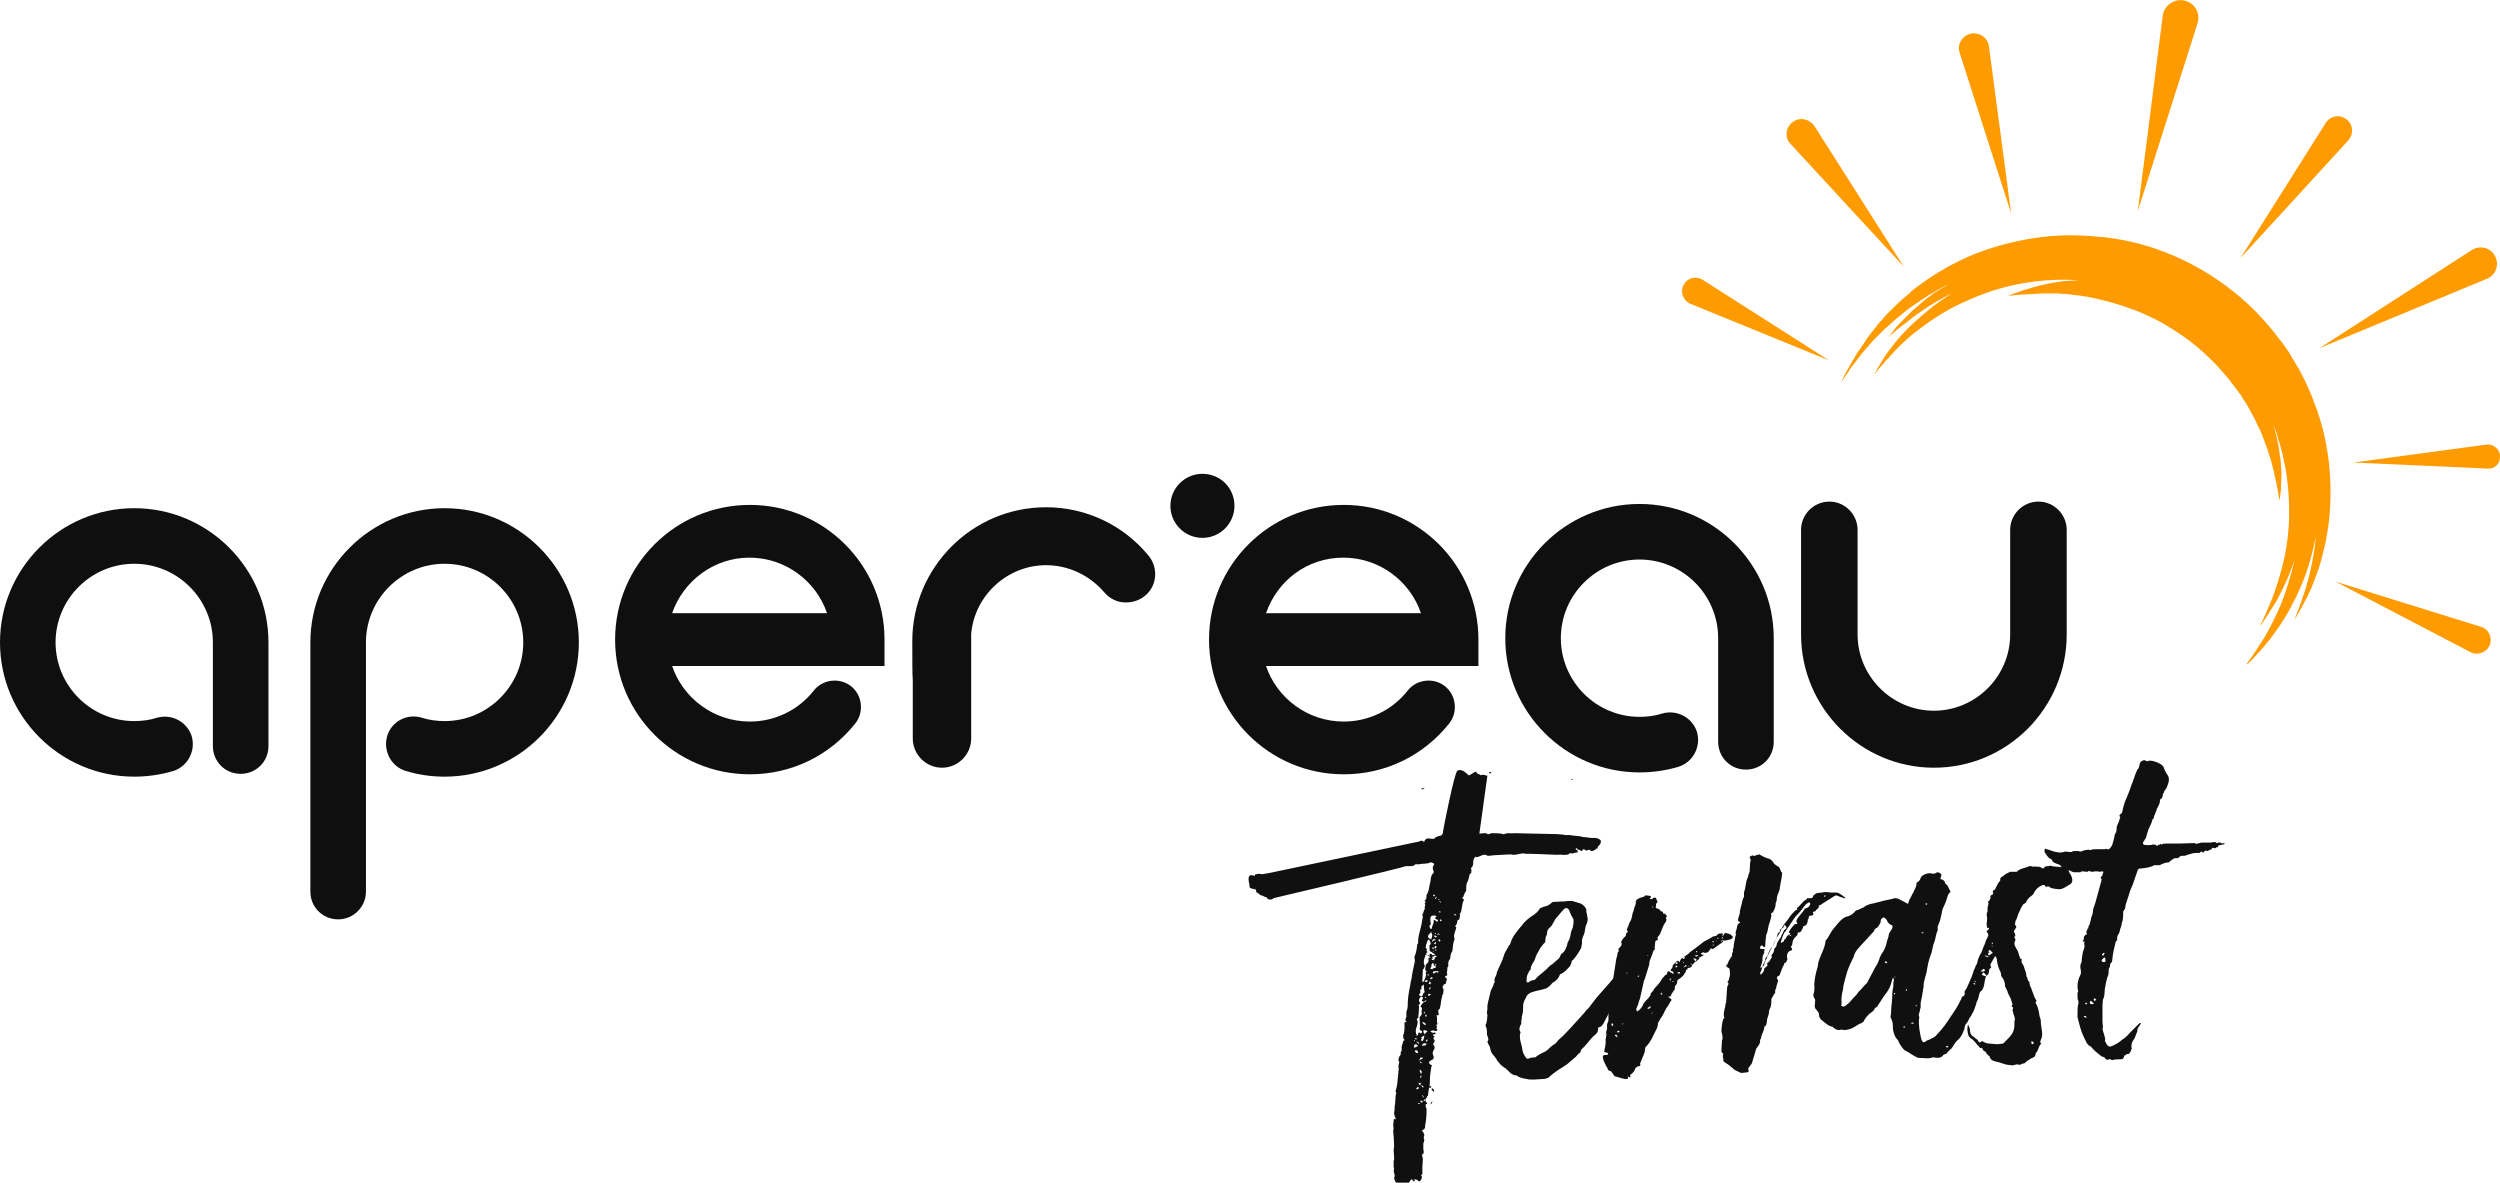
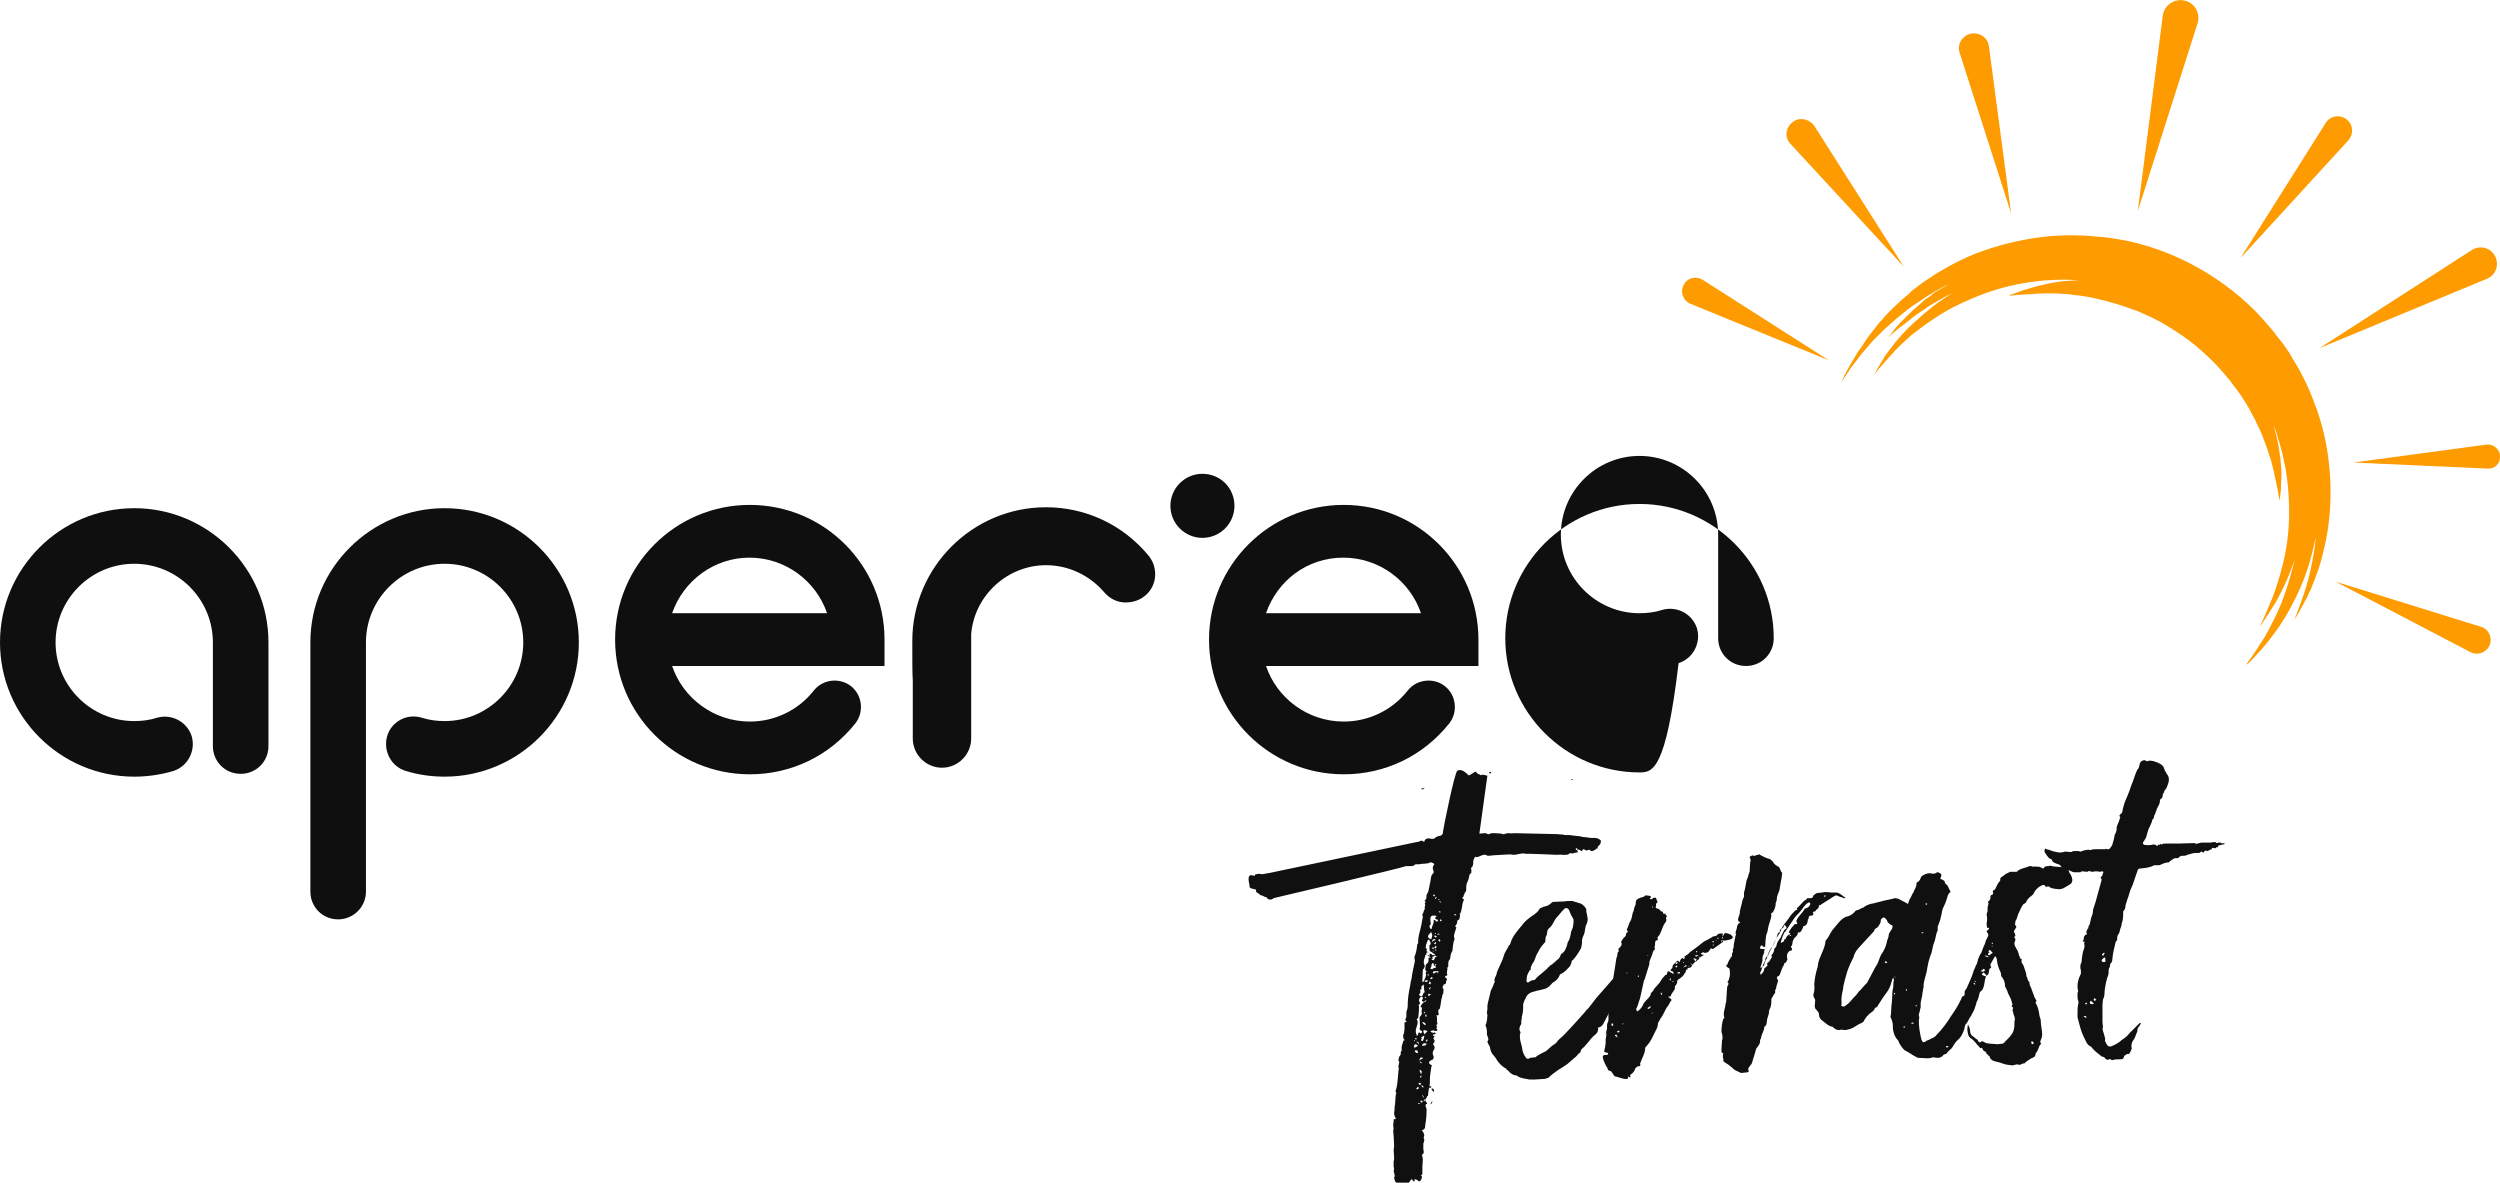
<svg xmlns="http://www.w3.org/2000/svg" version="1.1" id="Laag_1" x="0px" y="0px" viewBox="0 0 530.8 251.1" style="enable-background:new 0 0 530.8 251.1;" xml:space="preserve">
  <style type="text/css">
	.st0{fill:#0F0F0F;}
	.st1{fill:#FD9B00;}
	.st2{fill:#101010;}
</style>
  <path class="st0" d="M255.3,100.6c-3.8,0-6.8,3.1-6.8,6.8c0,3.8,3.1,6.8,6.8,6.8c3.8,0,6.8-3.1,6.8-6.8  C262.1,103.6,259.1,100.6,255.3,100.6z" />
  <path class="st0" d="M243.8,117.9c-5.4-6.5-13.3-10.2-21.7-10.2c-15.7,0-28.4,12.8-28.4,28.4c0,4.3,0,7.2,0.1,8.3l0,12.4  c0,3.4,2.8,6.2,6.2,6.2c3.4,0,6.2-2.8,6.2-6.2l0-22.2c0.7-8.2,7.7-14.6,15.9-14.6c4.7,0,9.2,2.1,12.3,5.7c1.1,1.3,2.6,2.1,4.2,2.2  c1.7,0.1,3.3-0.4,4.5-1.4C245.7,124.4,246,120.5,243.8,117.9L243.8,117.9z" />
-   <path class="st0" d="M432.8,106.5c-3.3,0-6,2.7-6,6v22.2c0,8.9-7.3,16.2-16.2,16.2c-8.9,0-16.2-7.3-16.2-16.2v-22.2c0-3.3-2.7-6-6-6  s-6,2.7-6,6v22.2c0,15.6,12.7,28.3,28.2,28.3c15.6,0,28.2-12.7,28.2-28.3v-22.2C438.8,109.2,436.1,106.5,432.8,106.5z" />
  <path class="st0" d="M28.5,164.9C12.8,164.9,0,152.1,0,136.4c0-15.7,12.8-28.5,28.5-28.5S57,120.7,57,136.4v22  c0,3.3-2.6,5.9-5.9,5.9s-5.9-2.6-5.9-5.9v-22c0-9.2-7.5-16.7-16.7-16.7c-9.2,0-16.7,7.5-16.7,16.7c0,9.2,7.5,16.7,16.7,16.7  c1.6,0,3.3-0.2,4.8-0.7c3.1-0.9,6.4,0.8,7.4,3.9c0.9,3.1-0.8,6.4-3.9,7.4C34.1,164.5,31.3,164.9,28.5,164.9z" />
-   <path class="st0" d="M348.1,164c-15.7,0-28.5-12.8-28.5-28.5c0-15.7,12.8-28.5,28.5-28.5c15.7,0,28.5,12.8,28.5,28.5v22  c0,3.3-2.6,5.9-5.9,5.9c-3.3,0-5.9-2.6-5.9-5.9v-22c0-9.2-7.5-16.7-16.7-16.7c-9.2,0-16.7,7.5-16.7,16.7s7.5,16.7,16.7,16.7  c1.6,0,3.3-0.2,4.8-0.7c3.1-0.9,6.4,0.8,7.4,3.9c0.9,3.1-0.8,6.4-3.9,7.4C353.7,163.6,350.9,164,348.1,164z" />
+   <path class="st0" d="M348.1,164c-15.7,0-28.5-12.8-28.5-28.5c0-15.7,12.8-28.5,28.5-28.5c15.7,0,28.5,12.8,28.5,28.5c0,3.3-2.6,5.9-5.9,5.9c-3.3,0-5.9-2.6-5.9-5.9v-22c0-9.2-7.5-16.7-16.7-16.7c-9.2,0-16.7,7.5-16.7,16.7s7.5,16.7,16.7,16.7  c1.6,0,3.3-0.2,4.8-0.7c3.1-0.9,6.4,0.8,7.4,3.9c0.9,3.1-0.8,6.4-3.9,7.4C353.7,163.6,350.9,164,348.1,164z" />
  <path class="st0" d="M71.8,195.2c-3.3,0-5.9-2.6-5.9-5.9v-52.9c0-15.7,12.8-28.5,28.5-28.5c15.7,0,28.5,12.8,28.5,28.5  c0,15.7-12.8,28.5-28.5,28.5c-2.8,0-5.6-0.4-8.2-1.2c-3.1-0.9-4.9-4.2-4-7.4c0.9-3.1,4.2-4.9,7.4-3.9c1.6,0.5,3.2,0.7,4.8,0.7  c9.2,0,16.7-7.5,16.7-16.7c0-9.2-7.5-16.7-16.7-16.7c-9.2,0-16.7,7.5-16.7,16.7v52.9C77.7,192.6,75,195.2,71.8,195.2z" />
  <path class="st0" d="M142.7,130.2h32.9c-2.3-6.8-8.8-11.8-16.5-11.8C151.6,118.4,145.1,123.3,142.7,130.2z M159.2,164.4  c-15.8,0-28.6-12.8-28.6-28.6c0-15.8,12.8-28.6,28.6-28.6c15.8,0,28.6,12.8,28.6,28.6v5.6h-45.1c2.3,6.8,8.8,11.8,16.5,11.8  c5.3,0,10.3-2.4,13.6-6.6c1.9-2.4,5.5-2.8,7.9-0.9c2.4,1.9,2.8,5.5,0.9,7.9C176.1,160.5,168,164.4,159.2,164.4z" />
  <path class="st0" d="M268.8,130.2h32.9c-2.3-6.8-8.8-11.8-16.5-11.8S271.2,123.3,268.8,130.2z M285.3,164.4  c-15.8,0-28.6-12.8-28.6-28.6c0-15.8,12.8-28.6,28.6-28.6c15.8,0,28.6,12.8,28.6,28.6v5.6h-45.1c2.3,6.8,8.8,11.8,16.5,11.8  c5.3,0,10.3-2.4,13.6-6.6c1.9-2.4,5.5-2.8,7.9-0.9c2.4,1.9,2.8,5.5,0.9,7.9C302.2,160.5,294.1,164.4,285.3,164.4z" />
  <path class="st1" d="M357.6,60.3c-1,1.5-0.3,3.5,1.3,4.2l29.4,12l-26.8-17.1C360.2,58.6,358.4,58.9,357.6,60.3z M528.5,137.2  c0.8-1.6,0-3.6-1.7-4.1l-30.9-9.6l28.7,15C526,139.2,527.8,138.6,528.5,137.2z M530.8,97.1c0.1-1.6-1.3-2.9-2.9-2.7l-28.2,3.8  l28.5,1.3C529.6,99.6,530.8,98.5,530.8,97.1z M380.8,25.8c-1.7,1.1-2,3.4-0.6,4.8l24,26l-19-29.9C384.2,25.3,382.2,24.8,380.8,25.8z   M466.6,4.9c0.6-2-0.5-4.1-2.5-4.7c-2.2-0.7-4.6,0.8-4.9,3.1l-5.3,41.5L466.6,4.9z M492.5,73.9L528,59.2c1.8-0.7,2.6-2.7,1.9-4.5  c-0.8-2-3.2-2.8-5.1-1.6L492.5,73.9z M493.8,26.1l-18.1,28.7l22.9-25c1.1-1.2,1.1-3.2-0.2-4.3C497,24.2,494.8,24.5,493.8,26.1z   M422.3,9.9c-0.2-1.8-1.8-3-3.6-2.8c-2,0.3-3.3,2.3-2.6,4.2l10.9,34L422.3,9.9z" />
  <path class="st1" d="M478.4,139.8c0.8-0.9,2-2.1,3.4-3.9c1.4-1.8,3-4,4.5-6.8c1.5-2.8,3-6,4.1-9.8c0.5-1.7,0.9-3.5,1.3-5.3  c-0.1,0.9-0.2,1.8-0.3,2.6c-0.5,3.2-1.1,5.9-1.8,8.1c-0.2,0.6-0.3,1.1-0.5,1.6c-0.2,0.5-0.3,0.9-0.5,1.4c-0.3,0.9-0.6,1.6-0.8,2.2  c-0.2,0.6-0.4,1-0.5,1.3l-0.2,0.4c0,0,0.1-0.1,0.3-0.4c0.2-0.3,0.4-0.7,0.7-1.2c0.3-0.6,0.7-1.2,1.1-2c0.2-0.4,0.4-0.8,0.7-1.3  c0.2-0.5,0.4-1,0.7-1.5c0.9-2.2,2-4.9,2.7-8.1c0.8-3.2,1.4-6.9,1.5-11c0.1-4.1-0.2-8.6-1.2-13.2c-0.1-0.6-0.3-1.2-0.4-1.7  c-0.2-0.6-0.3-1.2-0.5-1.8c-0.4-1.2-0.7-2.4-1.2-3.5c-0.8-2.4-1.9-4.7-3.1-7c-0.3-0.6-0.6-1.1-1-1.7c-0.3-0.6-0.7-1.1-1-1.7  c-0.3-0.6-0.7-1.1-1.1-1.7c-0.4-0.5-0.7-1.1-1.2-1.6c-1.6-2.2-3.4-4.2-5.3-6.2c-3.9-3.9-8.4-7.2-13.3-9.8  c-4.9-2.6-10.3-4.5-15.7-5.4c-0.7-0.1-1.4-0.2-2-0.3c-0.7-0.1-1.4-0.2-2-0.2l-1-0.1l-1-0.1c-0.7,0-1.3-0.1-2-0.1c-1.3,0-2.7-0.1-4,0  c-0.7,0-1.3,0.1-2,0.1c-0.3,0-0.7,0-1,0.1c-0.3,0-0.6,0.1-1,0.1c-5.2,0.6-10.1,1.9-14.5,3.6c-4.4,1.8-8.3,4.1-11.6,6.5  c-0.4,0.3-0.8,0.6-1.2,0.9c-0.4,0.3-0.8,0.6-1.1,1c-0.7,0.6-1.5,1.2-2.2,1.9c-0.7,0.6-1.3,1.3-2,1.9c-0.6,0.6-1.2,1.3-1.7,1.9  c-0.3,0.3-0.6,0.6-0.8,0.9c-0.2,0.3-0.5,0.6-0.7,0.9c-0.5,0.6-0.9,1.2-1.4,1.8c-0.8,1.2-1.5,2.3-2.2,3.2c-0.6,1-1.1,1.9-1.6,2.7  c-0.2,0.4-0.4,0.8-0.6,1.1c-0.2,0.3-0.3,0.7-0.5,0.9c-0.5,1.1-0.8,1.7-0.8,1.7s0.4-0.6,1.1-1.6c0.2-0.3,0.4-0.5,0.6-0.9  c0.2-0.3,0.4-0.7,0.7-1c0.5-0.7,1.2-1.5,1.9-2.5c0.8-0.9,1.6-1.9,2.5-2.9c0.5-0.5,1-1,1.5-1.5c0.3-0.3,0.5-0.5,0.8-0.8  c0.3-0.3,0.6-0.5,0.9-0.8c0.6-0.5,1.2-1.1,1.8-1.6c0.7-0.5,1.3-1.1,2-1.6c0.7-0.6,1.5-1.1,2.2-1.6l1.2-0.8c0.4-0.3,0.8-0.5,1.2-0.8  c1.5-0.9,3.1-1.8,4.8-2.7c-0.1,0-0.1,0.1-0.2,0.1c-0.7,0.5-1.4,0.9-2.1,1.3c-0.2,0.1-0.3,0.2-0.5,0.3l-0.5,0.3  c-0.3,0.2-0.6,0.4-0.9,0.7c-0.6,0.4-1.2,0.8-1.7,1.3c-0.5,0.4-1,0.9-1.5,1.3c-0.5,0.4-0.9,0.8-1.3,1.2c-0.8,0.8-1.5,1.5-2.1,2.1  c-0.6,0.7-1.1,1.2-1.4,1.7c-0.8,0.9-1.2,1.4-1.2,1.4s0.4-0.5,1.4-1.2c0.4-0.4,1-0.9,1.7-1.4c0.7-0.5,1.5-1.1,2.3-1.8  c0.4-0.3,0.9-0.7,1.4-1c0.5-0.3,1-0.7,1.6-1.1c0.5-0.4,1.2-0.7,1.8-1.1c0.3-0.2,0.6-0.4,0.9-0.5l0.5-0.3c0.2-0.1,0.3-0.2,0.5-0.3  c0.6-0.3,1.2-0.6,1.8-0.9c-3.2,1.9-5.8,4.1-8,6.1c-0.5,0.5-1.1,1-1.6,1.5c-0.5,0.5-0.9,1-1.4,1.5c-0.4,0.5-0.8,0.9-1.2,1.4  c-0.4,0.5-0.7,0.9-1,1.3c-0.3,0.4-0.6,0.8-0.9,1.2c-0.3,0.4-0.5,0.8-0.7,1.1c-0.4,0.7-0.8,1.3-1.1,1.8c-0.5,1-0.8,1.5-0.8,1.5  s0.4-0.5,1.1-1.4c0.4-0.4,0.8-0.9,1.4-1.6c0.3-0.3,0.6-0.6,0.9-1c0.3-0.3,0.7-0.7,1-1.1c0.4-0.4,0.8-0.8,1.2-1.2  c0.4-0.4,0.9-0.8,1.3-1.2c0.5-0.4,0.9-0.9,1.5-1.3c0.5-0.4,1.1-0.8,1.7-1.3c2.3-1.7,5-3.5,8.2-5c3.2-1.5,6.7-2.9,10.6-3.8  c3.9-0.9,8.1-1.4,12.4-1.3c0.8,0,1.6,0.1,2.4,0.1c-0.1,0-0.3,0-0.4,0c-0.5,0-1.1,0.1-1.6,0.1c-0.5,0-1,0.1-1.5,0.1  c-0.5,0.1-1,0.1-1.4,0.2c-0.9,0.1-1.8,0.3-2.6,0.5c-1.6,0.3-3,0.8-4.1,1.1c-0.6,0.1-1,0.4-1.5,0.5c-0.4,0.2-0.8,0.3-1.1,0.4  c-0.6,0.2-0.9,0.4-0.9,0.4s0.3,0,1-0.1c0.3,0,0.7-0.1,1.1-0.1c0.4,0,0.9-0.1,1.5-0.1c1.2,0,2.5-0.2,4.1-0.2c0.8,0,1.6,0,2.5,0  c0.4,0,0.9,0.1,1.3,0.1c0.5,0,0.9,0,1.4,0.1c0.5,0.1,1,0.1,1.5,0.2c0.5,0,1,0.1,1.5,0.2c1,0.1,2.1,0.4,3.1,0.6  c2.1,0.5,4.3,1.1,6.5,1.9c0.5,0.2,1.1,0.4,1.7,0.6c0.5,0.2,1.1,0.5,1.6,0.7c1.1,0.5,2.2,1,3.3,1.6c2.1,1.2,4.2,2.5,6.2,4  c2,1.5,3.8,3.2,5.5,4.9c0.8,0.9,1.7,1.8,2.4,2.7c0.2,0.2,0.4,0.5,0.6,0.7c0.2,0.2,0.4,0.5,0.5,0.7c0.4,0.5,0.7,0.9,1.1,1.4  c0.3,0.5,0.7,0.9,1,1.4c0.3,0.5,0.6,1,0.9,1.4c0.6,1,1.1,1.9,1.6,2.9c0.1,0.2,0.3,0.5,0.4,0.7c0.1,0.2,0.2,0.5,0.3,0.7  c0.2,0.5,0.5,0.9,0.7,1.4c0.4,0.9,0.8,1.9,1.1,2.8c0.2,0.4,0.3,0.9,0.5,1.3c0.1,0.4,0.3,0.9,0.4,1.3c0.1,0.2,0.1,0.4,0.2,0.6  c0.1,0.2,0.1,0.4,0.2,0.6c0.1,0.4,0.2,0.8,0.3,1.2c0.2,0.8,0.4,1.5,0.5,2.2c0.2,0.7,0.3,1.3,0.4,1.9c0.1,0.3,0.1,0.5,0.2,0.8  c0,0.3,0.1,0.5,0.1,0.7c0.1,0.4,0.1,0.8,0.2,1.1c0.1,0.3,0.1,0.5,0.1,0.7l0,0.2l0-0.2c0-0.2,0.1-0.4,0.1-0.7c0-0.3,0.1-0.7,0.1-1.1  c0-0.2,0.1-0.5,0.1-0.7c0-0.3,0-0.5,0-0.8c0-0.6,0.1-1.2,0.1-1.9c0-0.7,0-1.5-0.1-2.3c0-0.4-0.1-0.8-0.1-1.3c0-0.2,0-0.4-0.1-0.7  c0-0.2-0.1-0.4-0.1-0.7c-0.1-0.5-0.1-0.9-0.2-1.4c-0.1-0.5-0.2-1-0.3-1.5c-0.2-1-0.5-2-0.8-3.1c0-0.1-0.1-0.2-0.1-0.3  c0,0.1,0.1,0.2,0.1,0.3c0.4,1,0.8,2,1,3c0.7,2,1.1,4,1.5,5.9c0.7,3.9,0.9,7.7,0.8,11.2c-0.1,3.5-0.6,6.7-1.3,9.5  c-0.7,2.8-1.5,5.2-2.2,7.1c-0.4,1-0.8,1.8-1.1,2.6c-0.1,0.2-0.2,0.4-0.2,0.5c-0.1,0.2-0.2,0.3-0.2,0.5c-0.2,0.3-0.3,0.6-0.4,0.8  c-0.1,0.3-0.2,0.5-0.3,0.7c-0.1,0.2-0.2,0.3-0.3,0.5c-0.1,0.3-0.2,0.4-0.2,0.4s0.1-0.1,0.3-0.3l0.3-0.4c0.1-0.2,0.3-0.4,0.4-0.6  c0.2-0.2,0.3-0.5,0.5-0.8c0.1-0.1,0.2-0.3,0.3-0.4l0.3-0.5c0.4-0.7,1-1.5,1.5-2.4c1-1.9,2.2-4.2,3.2-7c0.2-0.6,0.4-1.1,0.6-1.7  c-0.8,3.5-1.8,6.7-2.9,9.5c-1.2,2.8-2.4,5.1-3.5,7c-1.2,1.9-2.1,3.3-2.8,4.3l-1.1,1.5C477.1,141.1,477.6,140.7,478.4,139.8z" />
  <path class="st2" d="M333.9,165.4l-0.3,0c0,0,0,0.2,0.3,0.2L333.9,165.4z M316.6,164.1c0-0.2,0-0.2-0.3-0.2c0,0-0.1,0-0.1,0.2  c0,0,0.1,0,0.1,0.2L316.6,164.1z M309,194.1c-0.3,0-0.3,0.2-0.3,0.2c0.3,0,0.3,0,0.5,0.1C309.2,194.3,309.1,194.1,309,194.1z   M305.9,191.5c0,0-0.1-0.2-0.3-0.2l0.1,0.2l0.3,0.2L305.9,191.5z M306.1,195.4l-0.2-0.2c-0.2,0-0.2,0.2-0.2,0.2  c0.1,0.1,0.1,0.2,0.3,0.2L306.1,195.4z M305.5,193.5l0,0.2l0.4,0c-0.1-0.1-0.1-0.2-0.1-0.2L305.5,193.5z M305.4,190.9  c0,0.2,0,0.2,0.2,0.2l0-0.2L305.4,190.9z M305.9,199.7c0,0-0.1,0-0.2-0.1c0,0,0-0.2-0.1-0.2c0,0-0.2,0-0.2,0.3c0,0,0.3,0.2,0.3,0.3  C305.7,199.8,305.9,199.7,305.9,199.7z M305.7,198.4l-0.2-0.2c0,0-0.2,0-0.4,0.2L305.7,198.4z M304.7,190.9c0.3-0.3,0.4-0.3,0.4-0.4  l-0.1,0c0,0-0.3,0-0.3,0.2L304.7,190.9z M304.7,198.1l0,0.2l0.2,0l-0.1-0.2L304.7,198.1z M304.5,189.9c0,0-0.2,0-0.2,0.3l0.2,0.1  c0,0,0.2,0,0.2-0.1L304.5,189.9z M304.7,199l0.2,0c0.2,0,0.2-0.2,0.2-0.2l-0.2,0c0,0,0-0.2-0.3-0.2c0,0,0,0.2-0.1,0.2L304.7,199z   M304.8,205.1c0.1-0.1,0.1-0.2,0.2-0.3c-0.2,0-0.3-0.2-0.4-0.2C304.7,204.9,304.8,204.9,304.8,205.1z M305,201.8  c-0.1-0.2-0.1-0.2-0.4-0.2l0.1,0.2L305,201.8z M305,201l-0.2-0.2c0,0.2-0.3,0.2-0.3,0.4c0,0,0.3,0,0.3,0.2  C305,201.3,305,201,305,201z M304.8,200.5L304.8,200.5l0.1-0.4l-0.1-0.1c-0.1,0-0.2,0.3-0.4,0.3  C304.4,200.3,304.7,200.5,304.8,200.5z M305.4,206.2l-0.6,0c-0.2,0-0.3,0-0.5,0.1c0,0.2-0.1,0.2-0.1,0.2l0.1,0.2  c0.3,0,0.5-0.3,0.7-0.3c0.1,0,0.2,0.1,0.3,0.2c0,0,0-0.2,0.2-0.3C305.4,206.4,305.4,206.4,305.4,206.2z M304.3,201.1  c0,0-0.2,0-0.2,0.3l0.2,0.1c0-0.1,0-0.1,0.2-0.1L304.3,201.1z M304.4,202l0-0.2c-0.2,0.2-0.2,0.3-0.3,0.3L304.4,202z M304.1,199.9  c0.2,0,0.3-0.3,0.7-0.3c0-0.2-0.3-0.2-0.3-0.2l-0.1,0c-0.1,0-0.1,0-0.1,0.1c-0.2,0-0.2,0.3-0.3,0.4L304.1,199.9z M305.1,203.1  c-0.2-0.1-0.3-0.2-0.4-0.2c-0.2,0-0.2,0.2-0.4,0.2c-0.2,0-0.2,0.1-0.2,0.2c0,0.1,0.1,0.2,0.1,0.3c0,0-0.2,0-0.3,0.2  c0.2,0,0.3,0,0.6,0.1l0-0.3l0.2,0C304.5,203.3,304.6,203.3,305.1,203.1L305.1,203.1z M304.2,194.4c-0.3,0-0.5,0.3-0.5,0.6l0,0.2  c0,0.2,0,0.6,0.1,1c-0.2,0.3-0.3,0.3-0.3,0.5c0,0.1,0.1,0.2,0.1,0.3c0,0.2,0.2,0.2,0.2,0.2l0.2,0c0-0.6,0.4-1,0.4-1.5l0-0.2  c0-0.1,0-0.2,0.1-0.2c0,0,0.1,0,0.2,0.1c0.1,0.1,0.3,0.3,0.4,0.3c0.1,0,0.1-0.1,0.2-0.2l0-0.1c0-0.2-0.3-0.2-0.4-0.2  c-0.1-0.2-0.2-0.2-0.2-0.3c0-0.1,0-0.1,0.1-0.1c0.1-0.2,0.2-0.2,0.2-0.3c0,0-0.1-0.1-0.4-0.1L304.2,194.4z M304.9,205.2  c-0.2,0-0.5-0.2-0.5-0.5c0-0.2-0.1-0.2-0.2-0.2c-0.1,0-0.2,0.1-0.2,0.2c-0.2,0.3,0.1,0.6-0.4,0.9c0.2,0,0.3,0.2,0.5,0.2  c0.1-0.2,0.4-0.3,0.7-0.3L304.9,205.2z M303.9,207.4l0,0.2c-0.2,0-0.2,0.1-0.2,0.1l0,0.2l0.1,0c0.2,0,0.5-0.3,0.4-0.3L303.9,207.4z   M304.1,198.6c0-0.2-0.2-0.5-0.2-0.7c0,0-0.2,0-0.2,0.2c-0.2,0.2-0.5,0.3-0.5,0.8c0,0.2,0.4,0.5,0.7,0.5  C304,199,304.1,198.8,304.1,198.6z M303.7,209.6c0,0-0.3,0.2-0.3,0.3l0,0.2c0.3-0.2,0.3-0.3,0.4-0.3L303.7,209.6z M303.7,208.5  l-0.2-0.2l0,0.2c0,0.2-0.2,0.2-0.2,0.3c0,0,0.3,0.2,0.4,0.2l0-0.2c0.2,0,0.2-0.1,0.2-0.1S303.7,208.7,303.7,208.5z M301.8,167.4  c0,0.2,0.2,0.2,0.2,0.2s0.2,0,0.5-0.3L301.8,167.4z M304.5,231.6c0-0.2-0.2-0.5-0.4-0.5c-0.1,0-0.1,0.1-0.2,0.1l0.1,0.2l0.2,0.2  c0,0.2,0.2,0.2,0.2,0.2L304.5,231.6z M303.1,206.9l0,0.2l0.3,0l0-0.2L303.1,206.9z M303.4,211c-0.2,0-0.2,0.3-0.2,0.4l0.3,0  c0,0,0.1-0.2,0.4-0.2C303.5,211,303.4,211,303.4,211z M304,233.9c-0.1,0-0.1,0.2-0.1,0.2c-0.2,0.3-0.2,0.3-0.2,0.4  c0,0,0.2-0.2,0.3-0.2c0-0.2,0-0.2,0.2-0.4L304,233.9z M303.9,202.1c-0.1-0.1-0.3-0.1-0.3-0.1c-0.1-0.3-0.1-0.9-0.1-1.2  c0-0.2,0.2-0.2,0.3-0.4c-0.1-0.3-0.1-0.5-0.3-0.7l0-0.2c-0.2,0-0.4,0-0.4,0.3c-0.2,0.2-0.1,0.5-0.3,0.7c0,0.2-0.1,0.5-0.1,0.7  c0,0.1,0.1,0.2,0.3,0.3c-0.1,0.2-0.2,0.3-0.1,0.4c0,0.1,0.1,0.2,0.3,0.2c0,0,0,0.1-0.2,0.1c-0.2,0.2-0.2,0.3-0.2,0.3  c0,0.1,0.1,0.2,0.3,0.3l0.2,0c0.1,0.1,0.3,0.1,0.3,0.1l0-0.1c-0.1-0.2-0.1-0.2-0.1-0.3c0.2,0,0.2,0,0.5,0.1c0,0,0,0.2,0.2,0.2l0.5,0  l-0.1-0.2C304.2,202.4,304.1,202.2,303.9,202.1L303.9,202.1z M303.5,230.8c0,0,0,0.2,0.2,0.2l0.2-0.2c0-0.2-0.3-0.2-0.3-0.2  C303.5,230.6,303.5,230.8,303.5,230.8z M302.7,215.9c0.2,0,0.2-0.2,0.2-0.3c0-0.1-0.1-0.2-0.3-0.2L302.7,215.9z M303.1,220.9  c0-0.2,0-0.2-0.2-0.2c0,0,0,0.2-0.2,0.3l0.2,0.2L303.1,220.9z M302.7,211.6c-0.2,0.2-0.2,0.2-0.2,0.3c0.2,0,0.2,0,0.3-0.2  C302.7,211.7,302.7,211.6,302.7,211.6z M302.4,214.8c0,0,0,0.2-0.2,0.3c0.2,0,0.3,0,0.3,0.1C302.6,215,302.6,215,302.4,214.8z   M302.6,205.8c0-0.2,0.1-0.5,0.1-0.7l0-0.2c0.2-0.3,0.5-0.4,0.6-0.8l0-0.6c0-0.2,0.1-0.2,0.3-0.2l0.2,0l-0.3-0.2  c-0.3-0.2-0.3-0.2-0.5-0.4c-0.3,0-0.4,0-0.4,0.3c-0.1,0.3-0.3,0.8-0.3,1.3c0,0.2,0,0.3,0.1,0.5c0,0.1,0.1,0.2,0.1,0.3  c0,0.2-0.1,0.3-0.2,0.6c-0.2,0-0.2,0.1-0.2,0.2c0,0.7-0.1,1.4-0.1,2.1l0,0.5c0,0.1,0,0,0.4-0.2c0.2,0.1,0.3,0.2,0.4,0.2  c0.2,0,0.2-0.1,0.3-0.2l0-0.2l-0.2,0c-0.2,0-0.4,0.2-0.6,0.2c0.2-0.4,0.4-0.8,0.5-1.3c0-0.1-0.1-0.2-0.1-0.3c0-0.2,0.1-0.3,0.2-0.6  C302.7,206.2,302.6,206,302.6,205.8z M303.1,218.9c-0.2,0-0.3-0.2-0.5-0.1c-0.1,0-0.1-0.1-0.2-0.1c-0.2,0-0.2,0.3-0.2,0.3  c0,0.2,0.2,0.4,0.2,0.6C302.8,219.3,302.9,219.1,303.1,218.9z M302.7,217.5c0-0.2-0.3-0.5-0.7-0.5l0,0.1c0.1,0.2,0.3,0.4,0.6,0.6  L302.7,217.5z M302.4,233.8l0.2-0.2l-0.2-0.2c0,0,0,0.2-0.2,0.2L302.4,233.8z M302.6,222l0.2-0.3l0.2,0c0-0.1-0.2-0.1-0.2-0.1  c-0.1-0.1-0.2-0.1-0.3-0.1c-0.2,0-0.6,0.2-0.6,0.5L302.6,222z M302.7,220c-0.1-0.1-0.2-0.1-0.3-0.1c-0.2,0-0.3,0.2-0.6,0.3l-0.1,0  l0.2,0.3c-0.1,0.1-0.2,0.3-0.2,0.3c0,0.1,0.1,0.2,0.2,0.2l0.2,0c0.2-0.4,0.3-0.8,0.3-1.1L302.7,220z M302.5,210.7  c-0.2-0.6-0.2-1.7-0.2-1.7c-0.1,0-0.1,0.1-0.1,0.2c-0.2,0-0.4,0.1-0.4,0.3l0,0.4c0,0,0,0.2-0.1,0.2c-0.2,0-0.2,0.1-0.2,0.2  c0,0.1,0.1,0.2,0.1,0.2c0,0.2,0,0.3-0.2,0.5c-0.1,0.1-0.1,0.2-0.1,0.2c0,0.1,0.1,0.2,0.2,0.2c0.2,0.2,0.3,0.3,0.3,0.3  c0.1,0,0.1,0,0.1-0.2C302.2,211.3,302.1,210.7,302.5,210.7z M302,232.7c0.2,0.2,0.2,0.3,0.4,0.5l-0.1-0.2c0-0.2-0.2-0.3-0.2-0.6  L302,232.7z M302.2,230.6c-0.2-0.1-0.3-0.1-0.5-0.2c0.2,0.2,0.2,0.5,0.5,0.5L302.2,230.6z M301.6,225.5c0,0-0.1-0.1-0.2-0.1  c0,0,0,0.1,0.1,0.2c0,0,0.1,0,0.4,0.2c0-0.2-0.3-0.3-0.3-0.5L301.6,225.5z M301.5,228.8c0.2,0,0.2,0,0.3-0.2l0-0.3l-0.3,0.3  L301.5,228.8z M302.1,233.8c-0.2,0-0.3-0.2-0.5-0.1l0,0.2c0.1,0.2,0.3,0.2,0.3,0.2L302.1,233.8z M301.4,227.3c0,0.2,0.2,0.3,0.3,0.8  c0.1-0.2,0.2-0.5,0.2-0.5c0-0.1-0.2-0.3-0.4-0.5L301.4,227.3z M301.5,224.6l0,0.2c0,0.2-0.3,0.2-0.3,0.3c0.2,0,0.3,0,0.5-0.2  c0.3,0,0.3-0.2,0.4-0.2l-0.1-0.2L301.5,224.6z M301.7,230.1c0-0.2-0.2-0.2-0.3-0.2c-0.1,0-0.2,0.1-0.2,0.2c0,0.2,0.3,0.2,0.3,0.3  C301.6,230.2,301.7,230.2,301.7,230.1z M301.2,221.4c0-0.1,0-0.1-0.2-0.2l-0.3,0c0.2,0.2,0.4,0.2,0.4,0.5l0.1,0L301.2,221.4z   M301.9,212.4c0-0.1,0.1-0.2,0.2-0.3l0-0.2c0-0.2-0.1-0.2-0.3-0.4c-0.4,0.3-0.6,0.8-0.5,1.1c0.1,0.1,0.2,0.2,0.2,0.4  c0,0.1,0,0.1-0.1,0.2c-0.2,0.1-0.2,0.3-0.2,0.3c0,0.1,0.1,0.1,0.1,0.2c0,0.7-0.1,1.7-0.2,2.5c-0.3,0-0.3,0.2-0.3,0.2  c0.1,0.2,0.2,0.4,0.2,0.6c0,0.6-0.3,1.1-0.4,1.7l0,0.2c0,0.2,0,0.6,0.2,0.8l0,0.3l0.2-0.2c0.1-0.1,0.1-0.2,0.1-0.2l0-0.1  c0-0.2,0.2-0.3,0.2-0.3c0.1,0,0.2,0.1,0.3,0.2c0.1,0,0.3,0,0.3-0.3l0-0.2c-0.3-0.1-0.5-0.2-0.5-0.5c0-0.1,0.1-0.2,0.1-0.4l-0.1-2  c0.2-0.3,0.5-0.5,0.5-0.9c0-0.1-0.1-0.2-0.1-0.3c0.1-0.2,0.1-0.5,0.1-0.7c0-0.2-0.1-0.2-0.3-0.4l0.1-0.2c0.2-0.2,0.2-0.5,0.8-0.8  c0.2,0,0.2-0.1,0.4-0.3l-0.2,0c-0.2,0.1-0.3,0.3-0.4,0.3c-0.1,0-0.1,0-0.2-0.1C301.9,212.6,301.9,212.5,301.9,212.4z M301,234.2  c0.2,0.2,0.2,0.2,0.3,0.2l0.3,0c-0.3-0.2-0.5-0.2-0.5-0.2L301,234.2z M300.9,231.3c0.2-0.2,0.4-0.2,0.4-0.3l-0.2-0.2  c-0.2,0-0.4,0.3-0.4,0.4L300.9,231.3z M300.4,220.6L300.4,220.6c0.2,0.1,0.4,0.1,0.4,0c0-0.1-0.1-0.2-0.1-0.2  C300.4,220.4,300.4,220.6,300.4,220.6z M300.9,223l-0.4,0c-0.1,0.1-0.1,0.2-0.1,0.2c0,0.1,0.1,0.1,0.1,0.2c0.2,0,0.2,0.2,0.4,0.2  c0,0,0.2,0,0.2-0.3C301.1,223.3,300.9,223.3,300.9,223z M300.5,221.7c-0.2,0-0.3,0.4-0.3,0.7l0.2,0c0.2,0,0.6-0.3,0.7-0.4  C300.9,222,300.8,221.7,300.5,221.7z M300.4,221l0-0.2c0,0-0.2,0-0.2,0.3L300.4,221z M306.5,209.1c0,0.1-0.1,0.3-0.2,0.4l0,0.2  c0.1,0.2,0.2,0.3,0.2,0.5c0,0.2-0.1,0.6-0.1,0.9c-0.2,0.1-0.2,0.2-0.2,0.3l0,0.2c0,0.1,0,0.2-0.1,0.3c0,0.1-0.1,0.3-0.1,0.5  c-0.1,0.5-0.1,1.1-0.3,1.7c0,0,0,0.2-0.2,0.2c-0.1,0.2-0.2,0.3-0.1,0.6c0,0.2,0,0.2,0.1,0.5c0,0-0.1,0.2-0.4,0.2l-0.2,0  c0,0,0.1,0.2,0.2,0.2l0,1.2c0,0.1,0.1,0.2,0.1,0.3c0,0.2-0.1,0.3-0.2,0.3l-0.2,0c0.2,0.1,0.3,0.2,0.3,0.3c0,0.2-0.1,0.3-0.1,0.4  c0,0.1,0,0.2,0.1,0.2c0,0.1,0.1,0.2,0.1,0.2c0,0.2-0.3,0.2-0.5,0.2c-0.2,0-0.3-0.2-0.6-0.1c-0.2,0-0.3,0.2-0.4,0.2  c0.1,0.1,0.2,0.2,0.4,0.2c0.1,0.1,0.1,0.1,0.2,0.1c0.1,0,0.2-0.1,0.2-0.1c0.2,0,0.2,0.2,0.4,0.2c-0.2,0.2-0.2,0.2-0.4,0.2  c0,0-0.2,0-0.3,0.2l0.3,0.2l0.1,0c0,0,0,0.1-0.1,0.1c0,0.2-0.2,0.4-0.2,0.4c0.2,0.2,0.3,0.3,0.3,0.5c0,0.2-0.1,0.4-0.3,0.6l0,0.2  c0.2,0.2,0.3,0.4,0.3,0.6c0,0.2-0.1,0.5-0.3,0.7c-0.1,0.2-0.1,0.3-0.1,0.5c0,0.2,0,0.3,0.1,0.5c0.1,0.2,0.1,0.2,0.1,0.4  c0,0.2-0.1,0.5-0.5,0.6c-0.2,0-0.2,0.2-0.4,0.3c-0.1,0.1-0.1,0.1-0.1,0.2c0,0.2,0.2,0.3,0.4,0.5c0.2,0,0.2,0,0.2,0.1  c0,0.1,0,0.2-0.1,0.3c-0.1,0.9-0.3,1.8-0.3,2.6c0,0.5,0,1.1-0.1,1.7c-0.2,0.5-0.2,1-0.3,1.7c0,0.2,0,0.2-0.2,0.2l0,0.1  c0,0.3-0.4,0.5-0.4,0.7c0.1,0.2,0.1,0.5,0.4,0.7c0,0.2,0,0.2-0.2,0.2c-0.1,0.2-0.2,0.3-0.1,0.4c0,0.2,0.1,0.5,0.2,0.7  c0,1.2-0.1,2.4-0.3,3.4c0,0.4,0,0.8-0.5,1c-0.2,0-0.2,0.1-0.2,0.1c0,0.1,0.1,0.1,0.1,0.1c0.2,0.4,0.4,0.6,0.4,0.9  c0,0.2,0,0.2-0.1,0.4l0,0.3c0.1,0.1,0.1,0.2,0.1,0.4c0,0.2-0.1,0.4-0.2,0.7l0,1.1c0,0.2,0.1,0.6,0.1,0.7c0,0.2-0.1,0.4-0.4,0.6  c0.1,0.4,0.2,0.7,0.2,0.9c0,0.7-0.1,1.2-0.1,1.7l0,1.4c0,0.2-0.1,0.2-0.3,0.3c0.1,0.2,0.2,0.2,0.2,0.4c0,0.3-0.2,0.6-0.3,0.8  c-0.2,0.1-0.2,0.1-0.3,0.1c-0.1,0-0.2,0-0.2-0.1c-0.1-0.2-0.3-0.2-0.6-0.3c-0.1,0-0.2,0-0.2,0.1c0,0.1,0.1,0.2,0.1,0.2  c0,0.1-0.1,0.1-0.3,0.1l-0.2-0.2c0-0.2-0.1-0.2-0.2-0.2c-0.2,0-0.6,1-1.1,1.2l-0.3,0c-0.4-0.2-0.8-0.1-1.2-0.3  c-0.1,0-0.6-0.2-0.8-0.3c-0.1-0.3-0.3-0.7-0.3-1c0.1-0.2,0.2-0.3,0.1-0.5c0-0.2-0.1-0.5-0.2-0.8c0.1-0.3,0.1-0.7,0-1l0-1.1  c0.1-0.3,0.1-0.6,0.1-0.9c0-0.5-0.1-0.9-0.1-1.4c0-0.3,0.1-0.7,0.1-1l-0.1-2.1c0-0.3-0.1-0.7-0.1-1.1c0.1-0.3,0.1-0.7,0-1.1l0-0.2  c0-0.2,0.1-0.4,0.1-0.8l0-0.3c0,0,0-0.1,0.4-0.1l0.1,0c0,0-0.1-0.1-0.1-0.2c-0.2-0.4-0.3-0.7-0.3-1.1c0-0.2,0.1-0.5,0.1-0.8l0-0.4  c0.2-0.8,0.1-1.9,0.3-2.9l0.1-0.1c0-0.1-0.2-0.2-0.2-0.4c0.4-1.2,0.4-2,0.5-2.9c0-0.4,0.1-0.7,0.1-1.1l0-0.2c0-0.2,0.1-0.4,0.1-0.7  c0-0.1-0.1-0.2-0.1-0.2c0-0.3,0.1-0.7,0.2-1.1c0-0.2-0.2-0.2-0.2-0.4c0.1-0.3,0.1-0.7,0.3-0.9c0.2-0.2,0.2-0.3,0.2-0.4l0-0.3  c0-0.1,0-0.2,0.1-0.3c0.1,0,0.1-0.1,0.1-0.3l0-0.6c0-0.4,0.3-0.8,0.3-1.2l0-0.1c0.2,0,0.3-0.1,0.3-0.2c0-0.1-0.1-0.2-0.2-0.2  c0-0.2-0.1-0.5-0.1-0.7c0.4-1,0.3-1.7,0.3-2.5c0-0.4,0-0.4,0.5-0.4c-0.2-0.2-0.3-0.3-0.3-0.5c0-0.2,0.1-0.3,0.2-0.6l0-1  c0-0.1,0-0.2,0.1-0.3c0.2-0.6,0.2-1.2,0.2-1.7c0-1,0.3-2.7,0.5-3.6c0.1-0.4,0.1-1,0.3-1.5c0.1-1.1,0.4-2.2,0.6-3.2  c0.1-0.3,0.1-0.5,0.1-0.7c0-0.2-0.1-0.4-0.1-0.7c0.4-0.9,0.5-1.7,0.6-2.6c0-0.2,0.2-0.3,0.2-0.3c-0.1-1.6,0.6-3,0.8-4.6  c0-0.2,0.1-0.3,0.1-0.5l0-0.1c0-0.1,0.1-0.2,0.1-0.3c0-0.2-0.1-0.4-0.1-0.6c0-0.1,0-0.2,0.1-0.2c0.2-0.2,0.1-0.7,0.4-0.9l0-0.5  c0-0.2,0-0.2,0.1-0.3c0-0.2,0-0.2-0.1-0.5c0.1-0.1,0.2-0.3,0.2-0.3c0-0.1-0.1-0.1-0.2-0.1l0-0.2c0.6-0.4,0.2-1.1,0.5-1.4  c0.5-0.8,0.4-1.7,0.7-2.6c0.1-0.4,0-1.1,0.5-1.7c0.2-0.1,0.2-0.2,0.2-0.4c0-0.1-0.1-0.2-0.1-0.4c-0.1-0.2-0.1-0.3-0.1-0.4  c0-0.2,0.1-0.3,0.1-0.5c0.2-0.1,0.2-0.2,0.2-0.3c0-0.2-0.3-0.3-0.6-0.4l-0.2,0c-0.7,0.4-1.6,0.2-2.4,0.4l-0.8,0  c-0.2,0.3-0.6,0.4-0.9,0.4l-1.1,0c-0.1,0.2-28,6.8-28.1,6.8c-0.2,0.2-0.4,0.3-0.7,0.3c-0.3,0-0.6-0.1-0.8-0.5  c-0.5,0-0.7-0.4-1.2-0.4c-0.3-0.2-0.7-0.6-1-0.7l0-0.3c0-0.4-0.3-0.2-0.7-0.4c-0.3,0-0.7-0.2-0.7-0.4l0-0.2c0-0.4-0.2-0.9-0.2-1.3  l0-0.2c0-0.4,0.1-0.7,0.5-0.8c0.2,0,0.3,0.1,0.6,0.1c0,0,0,0.1,0.1,0.1c0,0,0.1,0,0.1-0.1c0-0.2,0.2-0.3,0.4-0.3  c0.2,0,0.3,0,0.5-0.1c0.3,0.1,0.4,0.1,0.7,0.1c0.4,0,0.9-0.2,1.3-0.2l31.4-6.6c0.3,0,0.6-0.1,1-0.3l0.3,0c0.1,0.2,0.3,0.2,0.3,0.2  c0.2,0,0.2-0.1,0.2-0.3c0.2-0.3,0.6-0.4,0.8-0.4c0.2,0,0.4,0.1,0.6,0.1l0.6,0c0.1-0.3,0.6-0.4,0.9-0.6c0.9,0,1-0.6,1-1.1  c0.1-0.7,2.4-12.3,3-12.7c0.1-0.1,0.2-0.2,0.5-0.2c0.3,0,0.8,0.1,1.2,0.5c0.3,0.1,0.5,0.5,0.7,0.6c0.2,0.2,1.5-1,1.6-0.7  c0.2,0.2,0.3,0.5,0.7,0.5c0.2,0.2,0.3,0.2,0.3,0.2c0.2-0.1,0.3-0.1,0.4-0.1c0.4,0,0.8,0.2,1,0.2l-1.7,12.3c0.3,0,0.7-0.1,1.1-0.1  c0.2,0,0.3,0,0.5,0.1c0.2,0.1,0.3,0.2,0.4,0.1c0.2,0,0.3-0.1,0.5-0.2c0.6,0,1.4,0,2.1,0.1c0.3,0,0.4,0.2,0.7,0.1  c0.2-0.1,0.5-0.2,0.8-0.2c0.4,0,0.8,0.1,1.2,0l9.2,0.2c0.3,0,0.7,0.1,1.3,0.1c0.2,0.1,0.3,0.1,0.5,0.1l0.7,0c0.2,0,0.5,0,0.8,0.1  c0.7,0.1,1.7,0.1,2.1,0.3c0.7,0,1.7,0.3,2.6,0.2c0.2,0,0.5,0.1,0.6,0.1c0.2,0.2,0.7,0.2,0.7,0.6c0,0.9-0.7,0.9-0.7,1.4  c0,0.1,0.1,0.2,0.1,0.2c-0.1,0-0.1-0.1-0.2-0.1c-0.2,0-0.2,0.3-0.4,0.3c-0.3,0.1-0.4,0.3-0.7,0.3c-0.1,0-0.2,0-0.3-0.1  c-0.2-0.1-0.3-0.2-0.3-0.2c-0.2,0-0.4,0.2-0.6,0.2c-0.2-0.1-0.4-0.3-0.6-0.3c-0.1,0-0.2,0.1-0.2,0.2c0,0.1-0.2,0.2-0.2,0.2  c-0.1,0-0.2-0.1-0.3-0.2c-0.2,0-0.3-0.2-0.6-0.1l0-0.2c0,0-0.2,0-0.2-0.2l-0.2,0.3c0.2,0,0.2,0.2,0.2,0.2l0.2,0c0,0,0,0.2,0.1,0.3  c0,0.2,0,0.2-0.2,0.2c-0.4,0-0.7,0.2-0.9,0.2c-0.2,0-0.3,0-0.5-0.1l-0.1,0.1c-0.4,0.3-0.7,0.3-1,0.3l-0.4,0c-0.4,0-0.7-0.1-1.2,0  c-0.2,0-6.5-0.3-6.7-0.2c-0.2-0.1-0.4-0.1-0.6-0.1c-0.7,0-1.3,0.3-2.1,0.3c-0.2,0-0.4-0.1-0.7-0.1l-1.8,0.1c-0.4,0-1.2,0.1-1.8,0.1  c-0.2,0-0.5,0.1-0.8,0.1c-0.2,0-0.4,0-0.6-0.1c-0.2-0.1-0.3-0.2-0.5-0.1c-0.5,0-0.9,0.4-1.6,0.5c-0.1,0-0.1-0.1-0.2-0.1  c-0.2,0-0.5,0.7-0.5,0.9c0,0.6,0,1.2-0.5,1.5c0.1,0.2,0.1,0.3,0.1,0.6c0,0.4,0,0.4-0.1,0.5l-0.3,0.3c-0.1,0.8-0.3,1.3-0.6,1.9  c-0.1,0.4-0.1,0.8-0.1,1.2l0,0.3c-0.2,0.3-0.5,0.8-0.6,1.3c-0.2,0.1-0.2,0.2-0.2,0.3c0,0.1,0.1,0.2,0.3,0.2l0,0.2  c-0.5,0.9-0.3,2.1-0.8,2.9c0,0-0.1,0-0.1,0.1c0,0,0,0.1,0.1,0.1l0,0.2c0,0.2-0.1,0.3-0.1,0.4l0,0.2c0,0.3-0.5,0.3-0.5,0.6l0,0.1  c0,0.4-0.2,0.6-0.4,0.9l0,0.2c0.2,0,0.2,0.1,0.2,0.2c0,0.1-0.1,0.2-0.1,0.2l0,0.1c-0.2,0.6-0.4,1.1-0.4,1.6c0.1,0.2,0.1,0.2,0.1,0.3  l0,0.3c-0.3,0.7-0.3,1.3-0.4,2.1c0,0.3,0,0.3-0.2,0.6c-0.2,0.3-0.2,0.7-0.3,1.2l0,0.2c-0.5,0.5-0.4,0.9-0.4,1.6  c-0.2,0.1-0.2,0.3-0.2,0.4l0,0.2c0,0.2-0.1,0.5-0.1,0.8c0,0.1,0,0.2,0.1,0.3c0,0,0,0.2-0.1,0.2c-0.2,0.1-0.4,0.2-0.4,0.3  c0,0.1,0.1,0.2,0.3,0.3c0.1,0.1,0.1,0.1,0.1,0.2c0,0.2-0.2,0.4-0.2,0.8c0,0.2-0.2,0.2-0.3,0.3C306.4,209,306.5,209,306.5,209.1z" />
  <path class="st2" d="M324.1,208.3c0,0.2,0.2,0.3,0.3,0.3c0.1,0,0.2,0,0.2-0.1c0.3-0.2,0.6-0.4,1-0.4c0.2,0,0.3-0.1,0.3-0.1  c0.9-1.1,2.1-1.7,2.9-2.7c0.1,0,0.2-0.1,0.3-0.3c0.7-0.3,1.3-1.1,1.9-1.5c0.1-0.2,0.1-0.3,0.2-0.3c0.1-0.3,0.2-0.7,0.5-0.8  c0.7-0.5,0.9-1.4,1.1-2c0-0.2,0-0.2,0.1-0.4c0.3-0.4,0.5-1.1,0.6-1.7c0-0.7,0.5-1.1,0.5-1.8c0-0.2,0.1-0.4,0.1-0.6  c0-0.9,0-0.7-0.4-1.4c-0.2-0.2-0.2-0.6-0.4-0.8c0-0.2,0-0.2-0.1-0.3c-0.1-0.4-0.4-0.6-0.7-0.6c-0.2,0-0.3,0.1-0.5,0.3  c-0.6,0.6-1,1.2-1.5,1.7c-0.6,0.7-0.8,1.6-1.4,2.1c-0.3,0.2-0.6,0.7-0.6,0.9c0,0.4-0.1,0.8-0.3,1.1c0,0.2-0.1,0.5-0.1,0.8l0,0.2  c0,0.2-0.1,0.2-0.2,0.3c-0.6,0.7-1,1.2-1.3,1.9c-0.4,0.5-0.6,1.3-0.8,1.8c-0.3,0.6-0.8,1.1-0.8,1.8l0,0.2l-0.2,0.1  c-0.2,0.4-0.5,0.8-0.6,1.3C324.2,207.6,324.1,208,324.1,208.3z M343.4,205.6c0.6-0.3,1.1-0.5,1.4-0.5c0.4,0,0.7,0.2,0.7,0.7  c0,1.3-1.5,4.8-5.1,11.6c-0.2,0.3-0.5,0.7-0.9,0.7c-0.2,0-0.2,0.2-0.2,0.3l0,0.2c0,0.5-0.3,0.8-0.6,1.1c-0.6,0.4-1,1-1.6,1.7  c-0.2,0.3-0.4,0.4-0.6,0.7c-0.3,0.4-1,0.7-0.9,1.3c-0.6,0.3-0.8,0.9-1.3,1.2l-1.5,1.3c-0.6,0.4-1.3,0.9-2,1.3c-0.6,0.4-1.4,1-2,1.6  c-0.3,0.1-0.7,0.3-1.1,0.3l-0.2,0c-0.5,0-1.1,0.1-1.6,0.1c-0.4,0-0.8,0-1.2,0c-0.8-0.2-1.7-0.2-2.5-0.7c-0.2-0.2-0.3-0.2-0.6-0.2  c-0.7-0.2-1.1-0.6-1.5-1.1c-0.2,0-0.3-0.2-0.3-0.3c-0.7-0.3-1.4-1-1.9-1.7c-0.3-0.6-0.7-1-1.1-1.5c-0.3-0.5-0.4-1-0.5-1.5l-0.4-0.7  c0-0.2-0.1-0.3-0.1-0.4c0.2-0.2,0.2-0.3,0.2-0.5c0-0.3-0.3-0.7-0.3-1.1l0-0.1l0-0.3c0-0.5-0.1-1-0.3-1.3c0-0.2,0.1-0.4,0.2-0.6  c0.1-0.6,0.2-1.1,0.2-1.6l0-0.2c-0.1-0.2-0.1-0.2-0.1-0.4c0-0.2,0.1-0.5,0.1-0.7l0-0.2l0-0.4c0-0.3,0.1-0.9,0.6-2.8  c0.1-0.8,0.6-1.3,0.8-2.1c0-0.1,0.2-0.3,0.2-0.3c-0.1-0.2-0.1-0.2-0.1-0.4c0-0.6,0.5-1,0.5-1.6c0.5-1.3,1.2-2.5,1.5-3.6  c0.2-0.8,0.8-1.5,1.1-2.2c0-0.1,0.2-0.1,0.2-0.1c0.4-1.7,1.5-2.9,2.6-4.2c0.6-0.9,1.6-1.6,2.5-2.2c0.4-0.3,0.8-0.6,1.1-1.1  c0.1-0.3,0.6-0.4,1-0.6c0.7-0.1,1.2-0.4,1.6-0.8c0.1,0,0.2-0.2,0.3-0.2l2-0.1c0.3,0,0.7,0,1.1-0.1c0.4,0,0.8,0,1.1,0  c0.4,0.2,0.8,0.2,1.2,0.4c0.7,0.1,1.3,0.6,1.7,1.3l0,0.2l0,0.2c0,0.4,0.2,0.8,0.2,1.2c0.1,0.2,0.1,0.3,0.1,0.6  c0,0.3-0.1,0.7-0.2,0.9c-0.3,0.5-0.3,1-0.4,1.5c0,0.2-0.1,0.5-0.2,0.8c-0.2,0.5-0.5,1-0.4,1.7c0,0.3-0.1,0.7-0.2,1.2  c-0.5,0.9-1,1.7-1.7,2.5c-0.2,0-0.2,0.3-0.3,0.3c-0.1,0.6-0.3,1.1-0.8,1.5c-0.4,0.5-0.9,0.9-1.5,1.2c0,0-0.2,0.1-0.2,0.1  c-0.3,0.9-0.9,1.4-1.6,1.8c-0.4,0.5-0.8,0.9-1.4,1.2c-0.2,0-0.2,0.1-0.4,0.1c-0.6,0.2-1.4,0.3-2,0.5c-0.9,0.2-1.6,0.6-1.9,1.5  c-0.2,0.3-0.3,0.5-0.4,0.9c0,0.2-0.2,0.3-0.1,0.4c0,0.9,0,1.7-0.3,2.6l0,0.2l0,0.2c-0.1,0.2-0.1,0.4-0.1,0.6l0,0.5  c-0.2,0.3-0.4,0.7-0.4,1.1c0,0.2,0.1,0.4,0.2,0.6c0.1,0,0,0.1,0,0.2c-0.1,0.3-0.1,0.6-0.1,0.9c0,0.8,0.4,1.6,0.5,2.5  c0.1,0.7,0.3,1.1,0.6,1.6c0.2,0.3,0.3,0.5,0.6,0.5c0.2,0,0.3-0.1,0.5-0.2c0.4,0,0.6-0.1,0.8-0.1l0.3,0c0.6-0.6,1.5-0.9,2.2-1.3  c0.6-0.4,1-1,1.7-1.4c0.4-0.2,0.8-0.7,1-1c0.3-0.3,0.7-0.6,1.1-1c0.9-0.9,1.8-1.9,2.7-2.9l1.8-2c0.2-0.4,0.6-0.6,0.8-0.9l1.7-2.2  l2.9-3.3c0.5-0.6,1.1-1.3,1.7-2C343,205.9,343.1,205.7,343.4,205.6z" />
  <path class="st2" d="M387.6,190.1l-0.2,0c0,0-0.1,0.1-0.1,0.2c0,0.1,0.1,0.1,0.2,0.1L387.6,190.1z M379.9,198.5  c0.1,0.1,0.1,0.2,0.3,0.2l0.1,0l-0.1-0.2L379.9,198.5z M379.9,198.4L379.9,198.4c0.1,0,0.2,0,0.2-0.1c0-0.1,0-0.2-0.1-0.2  c-0.2,0-0.2-0.2-0.2-0.2c0.3-0.6,0.8-1.2,1.2-1.6c0-0.1,0.1-0.1,0.3-0.1c0.2,0,0.3,0,0.3-0.1c0-0.1-0.1-0.2-0.1-0.2l-0.1-0.4  c0.4-1,1.3-1.6,1.8-2.6c0.7-0.1,1-0.5,1.2-1l-0.1-0.1c0-0.2-0.2-0.2-0.3-0.2c-0.2,0.2-0.6,0.3-0.7,0.6c-0.4,0.3-0.5,0.7-0.8,1  c-0.6,0.8-1.3,1.3-1.7,2l-1.8,2.7l-0.1,0c-0.4,0.8-0.6,1.5-0.8,2.1l0,0.1c0.1,0,0.1,0.1,0.1,0.1s0.1,0,0.1-0.1  c0.2-0.1,0.5-0.1,0.5-0.5c0-0.1,0.1-0.2,0.3-0.2C379.2,199,379.5,198.6,379.9,198.4z M374.2,206.6c0.3-0.3,0.4-0.8,0.4-1  c0.2-0.2,0.6-0.4,0.7-0.7c-0.1-0.1-0.1-0.2-0.1-0.3c0-0.1,0-0.1,0.1-0.2c0.5-0.2,0.6-0.8,0.8-1c0.1-0.1,0.1-0.1,0.1-0.2  c0-0.2-0.1-0.3-0.1-0.4c0.5-0.5,0.6-0.9,0.6-1.3c0.1-0.2,0.5-0.5,0.5-0.8c0.1-0.6,0.3-0.8,0.5-1.1c0.1-0.3,0.5-0.5,0.5-0.9  c0.4-0.6,0.4-1.2,1-1.5c0.1,0,0.1-0.2,0.1-0.2c0-0.2-0.1-0.4-0.3-0.5c-0.1-0.1-0.1-0.1-0.2-0.1c-0.1,0.4-0.1,0.7-0.7,0.8  c0,0,0,0.2-0.2,0.3l0,0.3c-0.1,0.2-0.3,0.2-0.4,0.3c-0.5,1.8-1.5,3.3-2.1,4.7l0,0.2c-0.4,0.2-0.6,0.4-0.6,0.7l0,0.2l-0.4,0.8  c-0.3,0.5-0.3,1.2-0.6,1.7c-0.1,0-0.1,0-0.1,0.1c0,0.1,0.1,0.2,0.1,0.5L374.2,206.6z M365.7,198.9l-0.1,0.2l0,0.2  c0.2-0.1,0.2-0.1,0.2-0.2C365.8,199.1,365.8,198.9,365.7,198.9z M364.9,199.3c0-0.1,0-0.1-0.1-0.2c-0.2,0-0.2,0.1-0.2,0.1l0,0.1  L364.9,199.3z M364.5,199.7c0-0.1-0.2-0.1-0.2-0.1l0,0.1L364.5,199.7L364.5,199.7z M366.4,205l0.2,0l0-0.2l0.2,0l0-0.2l0.1-0.2  l0-0.1l0.1-0.1l0.1-0.3l0.1-0.1c0,0,0.1-0.2,0.1-0.2l0.1-0.1l0-0.2l0.2,0l-0.1-0.2l0.2,0c0.1-0.3,0-0.7,0.1-0.8l0.2-0.2  c-0.1-0.1-0.1-0.2-0.1-0.3c0-0.3,0.2-0.5,0.2-0.9l0-0.2l0.2-1.1c0.1-0.2,0.1-0.7,0.2-1c0.1,0,0.1-0.2,0.1-0.2  c-0.1-0.2-0.1-0.2-0.1-0.3c0-0.5,0.3-0.8,0.3-1.3c0.1-0.3,0.1-0.7,0.7-0.9l-0.2-0.2c-0.2,0-0.2-0.2-0.3-0.4c0.1-0.7,0.5-1.3,0.4-1.8  c0.1-0.6,0.3-1.1,0.4-1.6c0.1-0.5,0.2-1,0.4-1.3c0.2-0.3,0-1,0.1-1.2c0.4-1,0.3-2.2,0.8-3.1c0.1-0.7,0.5-1.2,0.4-1.7l0.1-1.6  c0.1-0.1,0.1-0.2,0.1-0.3c0-0.2-0.1-0.3-0.1-0.5c0-0.1-0.1-0.2-0.2-0.2c0.2-0.2,0.5-0.3,0.7-0.4c0.1,0,0.1,0.1,0.2,0.1l0.2,0  c0.3,0,0.4-0.2,0.7-0.2c0.1,0,0.2-0.1,0.3-0.1c0.1,0,0.1,0,0.2,0.1c0.7,0.4,1.3,0.7,2.1,0.9c0.4,0.3,0.7,0.6,0.9,1  c0.3,0.2,0.3,0.3,0.7,0.5c0.7,0.3,0.5,1.1,1,1.4c0,0.2-0.1,0.6-0.1,0.9l-0.4,2.2c0,0.7-0.4,1.2-0.6,2l-0.1,0.9  c-0.1,0.3-0.2,0.3-0.2,0.6l0,0.2c-0.1,0.7-0.3,1.3-0.8,1.8c-0.2,0-0.2,0-0.2,0.1c0,0.1,0,0.2,0.1,0.2c0,0.8-0.4,1.6-0.6,2.4  c-0.2,0.8-0.2,1.4-0.5,1.9c-0.1,0.8-0.2,1.6-0.2,2.1l0,0.3c-0.1,0.1-0.2,0.2-0.2,0.2c-0.1,0-0.2-0.1-0.3-0.2c0,0-0.2-0.2-0.3-0.2  c-0.2,0.2-0.3,0.3-0.3,0.5l0,0.2c0.2,0.1,0.4,0.1,0.6,0.1l0.3,0c0,0.1,0.1,0.1,0.1,0.2c0,0.1-0.1,0.1-0.2,0.2c0,0.1,0.1,0.1,0.1,0.2  c0,0.2-0.2,0.5-0.3,0.8c-0.1,0.3-0.1,0.8-0.1,1.1c-0.1,0.4-0.2,0.8-0.4,1.3l0,0.2c0,0,0.2,0,0.2-0.1c0.2-0.2,0.6-0.3,0.6-0.7  c0.1-0.6,0.4-0.9,0.6-1.4c0.2-0.8,0.4-1.4,0.9-2.1c0.5-0.5,0.8-1.3,1-2c0.5-0.6,1-1.4,1.2-2.1c0.4-0.9,1.3-1.7,1.8-2.6  c0.2-0.3,0.6-0.7,1-1.1c0,0,0.2-0.2,0.3-0.2c0.2,0,0.2,0,0.2-0.1c0-0.1-0.1-0.2-0.1-0.2l0-0.1c0-0.1,0.2-0.1,0.2-0.1  c0.6-0.7,1-1,1.3-1.4c0.3-0.2,0.6-0.3,0.7-0.6l0.7,0c0.3,0,0.5-0.1,0.6-0.5c0.1-0.2,0.4-0.4,0.8-0.6c0.7,0,1.3-0.2,2-0.2  c0.3,0,0.7,0.1,1,0.1l1,0c0.7,0,1.3,0.6,2,1.1l0,0.1l-0.3,0c-0.3-0.2-0.8-0.2-1.3-0.5c-0.2,0-0.2-0.1-0.3-0.1  c-0.2,0-0.2,0.1-0.5,0.2l-2.2,1.4c-0.4,0.2-0.6,0.5-1.1,0.6c0.1,0.1,0.1,0.2,0.1,0.2c0,0.2-0.3,0.5-0.6,0.7  c-0.1,0.3-0.2,0.3-0.3,0.3c-0.2,0.1-0.4,0.1-0.4,0.2c0,0.1,0.1,0.2,0.1,0.2l0,0.2c0,0.2-0.2,0.3-0.4,0.3c-0.6,0-0.6,0.3-0.6,0.7  c-0.2,0.1-0.2,0.3-0.2,0.6c-0.1,0.2-0.1,0.7-0.7,0.9c-0.3,0-0.3,0.3-0.3,0.4c-0.3,0.4-0.3,1-1,1l-0.1,0l0,0.1c0,0.7-0.7,0.8-0.9,1.4  c-0.1,0.2-0.2,0.3-0.2,0.6c-0.1,0.3,0,0.6-0.3,0.8l-0.1,0.1c0.2,0.2,0.3,0.5,0.3,0.6c0,0.2-0.2,0.2-0.5,0.3  c-0.5,0.3-0.6,0.8-0.6,1.2c0,0.2,0.1,0.4,0.1,0.6c-0.1,0.2-0.2,0.7-0.6,0.8c-0.1,0-0.1,0.1-0.1,0.2l0,0.1c-0.4,0.6-0.5,1.1-0.8,1.8  c-0.1,0.3-0.1,0.6-0.6,0.7c-0.1,0.3-0.2,0.4-0.1,0.5c0,0.1,0,0.1,0.2,0.2l0,0.3c-0.1,0.5-0.4,1.1-0.4,1.6c-0.1,0.1-0.2,0.3-0.2,0.4  l0,0.5c-0.2,0.3-0.4,0.5-0.5,0.8c-0.2,0.3-0.3,0.4-0.3,0.6c0,0.7,0,1.5-0.4,2.1l0,0.1c0,0.1-0.1,0.1-0.1,0.1l0,0.3  c0,0.6-0.3,1.1-0.4,1.6c-0.1,0.5,0,1-0.4,1.5c-0.2,0-0.2,0.1-0.2,0.1c0,0.9-0.6,1.5-0.7,2.4c0,0.2-0.2,0.3-0.2,0.4l0,0.2  c0,0.7-0.4,1.1-0.8,1.6l-0.5,1.7c-0.3,0.7-0.3,1.5-0.7,1.8c-0.2,0.4-0.6,0.6-0.5,1c0,0.1,0.1,0.2,0.1,0.3c0,0.2-0.4,0.3-0.4,0.3  l-0.2,0c-0.2,0-0.6,0.1-0.9,0.1c-0.2,0-0.2,0-0.4-0.1c-0.5-0.3-1.1-0.4-1.5-0.9l-1-0.8c-0.3-0.2-0.7-0.4-1-0.7l0-0.5  c-0.1-0.2-0.1-0.3-0.1-0.6c0-0.2,0-0.3,0.1-0.5l-0.3-0.2c-0.1-0.1-0.1-0.2-0.1-0.3l0-0.5c0-0.3,0.1-0.9,0.1-1.5l0-0.3  c0.2-0.3,0.1-0.5,0.1-1l-0.1-0.5c-0.1-0.2-0.1-0.4-0.1-0.7c0-0.5,0.1-1,0.2-1.7c0.2-0.3,0-0.7,0.4-0.8l0-0.2  c-0.1-0.2-0.1-0.5-0.1-0.7c0-0.6,0.2-1,0.3-1.6c0-0.3,0.1-0.7,0.2-1l0.2-3c0-0.2,0.1-0.3,0.1-0.4c0.1-0.2,0.2-0.3,0.2-0.4  c0-0.1,0-0.2-0.2-0.3c0-0.2,0-0.2,0.2-0.4c0.1-0.5,0.3-0.9,0.3-1.2c0-0.6,0-1-0.1-1.2c0-0.2-0.1-0.3-0.2-0.3l-0.1,0L366.4,205z   M363.9,199.9c0,0-0.2-0.1-0.2-0.2c0,0.1-0.1,0.1-0.1,0.2c0,0.2,0.1,0.2,0.1,0.2C363.7,200.1,363.9,200.1,363.9,199.9z M364,200.6  c-0.2,0-0.2-0.1-0.2-0.1c0,0.1-0.2,0.1-0.2,0.2l0.3,0.2C363.7,200.8,363.7,200.6,364,200.6z M362.8,201.1  C362.8,201,362.8,201,362.8,201.1L362.8,201.1L362.8,201.1z M362.4,200.2L362.4,200.2C362.4,200.1,362.4,200.1,362.4,200.2z   M361.7,200.2L361.7,200.2C361.7,200.2,361.7,200.3,361.7,200.2L361.7,200.2z M360.4,202c-0.2,0-0.2-0.1-0.3-0.1l0,0.2  c0.1,0,0.1,0.2,0.2,0.2C360.2,202.2,360.3,202.1,360.4,202z M360.6,202.9c-0.1-0.1-0.3-0.1-0.5-0.1l-0.2,0.1c0,0.1,0.2,0.2,0.2,0.2  C360.3,203,360.5,203,360.6,202.9z M359.9,204.1c0.1,0,0.2-0.1,0.2-0.2c0.1-0.1,0.1-0.1,0.1-0.2c0,0,0-0.1-0.1-0.1  c-0.2-0.1-0.3-0.1-0.6-0.1C359.6,203.7,359.8,203.7,359.9,204.1C359.9,204,359.9,204.1,359.9,204.1z M358.7,205L358.7,205  c-0.1,0-0.2,0.1-0.2,0.2l0.1,0L358.7,205z M358.2,202.9L358.2,202.9L358.2,202.9L358.2,202.9C358.1,202.9,358.2,202.9,358.2,202.9z   M357.9,204.1L357.9,204.1C357.8,204.2,357.9,204.2,357.9,204.1L357.9,204.1z M358.1,205.1c0-0.1-0.2-0.2-0.2-0.2l-0.3,0.3  c0,0.1-0.2,0.2-0.2,0.3c0.2-0.2,0.2-0.2,0.5-0.3C358,205.2,358.1,205.2,358.1,205.1z M357.3,204.3c0,0,0,0.2,0.2,0.2l0-0.2  L357.3,204.3L357.3,204.3z M357.3,203.4c0,0.1,0.2,0.2,0.2,0.2c0.1,0,0.2-0.2,0.3-0.3c-0.3-0.1-0.3-0.1-0.3-0.1  C357.4,203.3,357.3,203.4,357.3,203.4z M356.8,206.4l0.2,0L356.8,206.4L356.8,206.4z M356.3,206.4c-0.1,0-0.1,0.2-0.2,0.2  c0.2,0.1,0.3,0.1,0.3,0.1l0.1,0c0.2,0,0.2-0.1,0.2-0.3L356.3,206.4z M356,205.9L356,205.9L356,205.9L356,205.9z M355.7,204.5  l0.3,0.2c0.1-0.1,0.2-0.2,0.2-0.3c0-0.1-0.2-0.1-0.2-0.1L355.7,204.5z M356,205.4c0,0,0-0.1,0.2-0.2l-0.3-0.2  c-0.1,0-0.2,0.3-0.2,0.3C355.7,205.3,355.8,205.4,356,205.4z M355.3,208.3l-0.2,0c0,0.1,0,0.2,0.2,0.2L355.3,208.3z M354.8,208  c-0.1,0-0.1-0.2-0.1-0.3c-0.2,0.1-0.2,0.3-0.2,0.3c0,0.1,0.1,0.1,0.1,0.2C354.7,208.2,354.7,208,354.8,208z M353,211  c-0.1,0-0.2,0-0.3-0.3c-0.1,0.1-0.1,0.3-0.1,0.3c0,0.1,0.1,0.1,0.1,0.2C352.7,211.3,352.9,211.1,353,211z M350.8,192.7  C350.8,192.8,350.9,192.7,350.8,192.7c0.2,0,0.2,0,0.2-0.1c0,0,0-0.2-0.1-0.2C350.9,192.6,350.8,192.6,350.8,192.7z M351.5,217.3  L351.5,217.3L351.5,217.3L351.5,217.3z M351,215C351,215,351.1,215,351,215L351,215L351,215z M350.8,215c-0.1,0-0.1,0.2-0.1,0.2  l0,0.1l0.2-0.3L350.8,215z M349.8,202.9l0.2,0l-0.1-0.1c0,0-0.2,0-0.2-0.1L349.8,202.9z M350,214.2c0.2,0,0.4-0.3,0.6-0.5l-0.3,0  c-0.2,0-0.3,0.3-0.5,0.3C349.8,214.1,349.8,214.2,350,214.2C349.9,214.2,349.9,214.2,350,214.2z M347.7,207.4  C347.7,207.4,347.8,207.4,347.7,207.4c0.2,0,0.3,0,0.3-0.2l-0.2-0.1L347.7,207.4z M345.5,206.4c-0.1,0.1-0.2,0.2-0.3,0.2  c0,0.1,0.1,0.1,0.1,0.1c0.2,0,0.2,0,0.2-0.1C345.5,206.5,345.5,206.5,345.5,206.4z M344.7,217.3l-0.2,0l0,0.2l0.1,0L344.7,217.3z   M343.7,218.8c-0.1,0.1-0.3,0.1-0.4,0.3c0,0,0.1,0.1,0.3,0.1c0,0,0.1,0,0.3-0.1C343.9,219.1,343.7,218.9,343.7,218.8z M343.5,220.2  c0,0-0.1,0-0.1-0.2l-0.1,0l0-0.1c0-0.2,0-0.2-0.2-0.2c0,0-0.2,0-0.2,0.1c0,0,0,0.2,0.1,0.2l0.2,0l0,0.2  C343.4,220.2,343.4,220.2,343.5,220.2C343.5,220.2,343.5,220.2,343.5,220.2z M342.1,217.7c0.1,0,0.2,0,0.4,0.2l0-0.5  c0-0.1-0.2-0.1-0.3-0.1C342.2,217.4,342.1,217.6,342.1,217.7z M341.9,213.1l0.5,0l0-0.1c0-0.2-0.1-0.2-0.1-0.2  C342.1,212.9,342.1,213,341.9,213.1z M340.9,219.5c0.1,0.1,0.1,0.2,0.1,0.2c0.1,0,0.2-0.1,0.2-0.1c0-0.1-0.1-0.2-0.2-0.2  C340.9,219.3,341,219.5,340.9,219.5z M359.3,204.9c-0.1,0.3-0.3,0.6-0.7,0.6c-0.2,0-0.3,0-0.3,0.1c0,0.1,0,0.2,0.1,0.2  c-0.7,0-0.3,0.7-0.7,0.8c-0.2,0.6-0.8,1-1.4,1.4c-0.1,0-0.2,0.3-0.2,0.3l0,0.2c0,0.3-0.2,0.5-0.3,0.7c-0.2,0.2-0.2,0.2-0.2,0.3  l0,0.5l-0.6,0.9c-0.1,0.1-0.2,0.3-0.2,0.4c0,0.2,0,0.2-0.4,0.3l-0.2,0c0.1,0.1,0.1,0.1,0.1,0.2c0.2,0,0.2,0,0.3,0.2  c0.3,0.2,0.3,0.2,0.3,0.3c0,0.1-0.1,0.2-0.2,0.3c-0.2,0.3-0.3,0.6-0.5,0.9c-0.7,0.8-0.9,1.8-1.6,2.7c-0.2,0.4-0.5,0.8-0.6,1.1l0,0.2  c0,0.2-0.1,0.5-0.2,0.8c-0.7,1.3-1.2,2.8-2.3,3.9c-0.2,0.2-0.2,0.3-0.2,0.3c0,1.1-0.6,2-1,3.1c0,0.2-0.1,0.2-0.1,0.2l0,0.1  c0,0.1,0.1,0.1,0.1,0.2c0,0.2-0.2,0.3-0.5,0.3c-0.3,0-0.3,0.3-0.6,0.4c-0.1,0.6-0.5,1-0.9,1.3c-0.1,0-0.2,0.1-0.2,0.2  c0,0.1,0,0.1,0.1,0.2l-0.1,0.3c-0.1,0-0.2-0.2-0.3-0.2l-0.2,0c0,0.1,0.1,0.2,0.1,0.2c0,0.3-0.4,0.3-0.6,0.3  c-0.7-0.1-1.2-0.3-1.9-0.5c-0.1,0-0.3-0.1-0.4-0.1c-0.2-0.3-0.4-0.6-0.7-1c-0.2-0.2-0.5-0.1-0.6-0.3c-0.2,0-0.1-0.3-0.2-0.4  c-0.4-0.6-0.9-1.6-1-2.3c0-0.4,0.1-0.5,0.5-0.5l0.3,0c0.1-0.1,0.2-0.1,0.3-0.1l0,0.1l0.1,0l-0.1-0.1l0-0.2c0-0.1,0-0.2-0.2-0.2  c-0.1,0-0.2,0-0.5-0.1c0,0-0.1-0.1-0.1-0.2c0.4-1.6,0.3-2,0.3-2.6c0.1-0.2,0.1-0.3,0.1-0.5c0-0.2,0-0.2,0.1-0.4  c0-0.2-0.1-0.3-0.1-0.5c0-0.2,0.1-0.4,0.2-0.7l0-0.9c0-0.3,0.3-0.7,0.3-1l0-1.3c0.1-0.6,0.3-1,0.4-1.3c0.1-0.2,0.2-0.3,0.2-0.3  c-0.2-0.2-0.3-0.5-0.3-0.6l-0.1-0.1c-0.1,0-0.1,0.1-0.1,0.1c0.6-3.2,1.1-6.5,1.6-9.7c0.2-0.3,0.2-1,0.3-1.3c0.2,0,0.2-0.1,0.2-0.3  c-0.1-0.1-0.1-0.2-0.1-0.2c0-0.2,0.1-0.2,0.2-0.3c0.2-0.3,0.5-0.5,0.5-0.8l0-0.2c0-0.1-0.1-0.1-0.1-0.2c0-0.2,0.2-0.5,0.4-0.8  c0.2-0.3,0.6-0.5,0.6-0.7c0-0.3,0.1-0.6,0.4-0.7l0-0.2c-0.1-0.1-0.2-0.2-0.2-0.3c0-0.2,0.2-0.4,0.2-0.5c0.2-0.4,0.3-1,0.6-1.4  c0.3-0.5,0.3-1.2,0.5-1.8c0.2-0.3,0.2-0.7,0.3-1c0.1-0.3,0.3-0.6,0.3-0.9l0-0.2c0-0.6,0.5-0.8,1-1c0.3-0.1,0.7-0.1,1.1-0.5l0.1,0  c0.2,0,0.5,0.1,0.7,0.1c0.2,0,0.3,0.1,0.3,0.2l0,0.2c-0.1,0-0.2,0.1-0.2,0.2c0,0.1,0.1,0.1,0.2,0.1l0.3,0c0-0.2,0.3-0.3,0.4-0.3  l0.2,0c0.2,0,0.3,0.1,0.3,0.4c0.1,0.2,0.2,0.3,0.2,0.5c0,0.1,0,0.2-0.2,0.3c-0.1,0-0.1,0.1-0.1,0.2l0,0.3c0,0.1,0,0.2-0.1,0.3  c0,0,0.1,0.2,0.3,0.3c0.2,0,0.5,0.1,0.8,0.5c0.1,0.2,0.5,0.1,0.5,0.3c0,0.1,0,0.2-0.1,0.2l0.3,0.1l0.4,0c-0.1,0-0.1,0.1-0.1,0.1  c0,0.2,0.3,0.2,0.3,0.4c0,0.1,0,0.1-0.1,0.2c0,0-0.1,0.2-0.1,0.3c0.1,0.1,0.1,0.2,0.1,0.3c0,0.5-0.5,0.8-0.7,1.4  c-0.2,0.6-0.5,1.2-0.7,1.7c-0.1,0.2-0.5,0.5-0.5,0.8c0,0.1,0,0.1,0.1,0.2l0,0.2c-0.5,0-0.6,0.3-0.6,0.7l0,0.2c0,0.2-0.1,0.5-0.1,0.7  c0,0.1,0,0.2,0.1,0.2c0,0,0,0.2-0.2,0.3c-0.3,0.3-0.3,0.8-0.5,1.2c0,0.2-0.1,0.2-0.1,0.2c-0.1,0.5-0.5,1-0.4,1.5c0,0.1,0,0.1-1,3.3  c-0.1,0.2-0.2,0.3-0.2,0.5l-0.8,3.6c-0.3,0.7-0.4,1.5-0.8,2.2c0,0.2,0,0.4,0.3,0.5c0,0.2,0.1,0.2,0.1,0.2l-0.1-0.2  c0.6-0.4,1-0.9,1.3-1.7c0.3-0.4,0.7-0.8,1-1.1c0.1-0.3,0.5-0.4,0.5-1c0.2-0.3,0.6-0.5,0.6-0.8c0.6-0.8,1.2-1.2,1.6-2  c0.2-0.4,0.6-0.7,0.9-1.1l0.2,0c0.2-0.3,0.2-0.8,0.4-0.8c0.2,0,0.5,0.3,0.8,0.4c0,0.1,0.1,0.1,0.2,0.1c0.1,0,0.2,0,0.2-0.1l-0.1-0.1  c0-0.1-0.2-0.3-0.3-0.3c-0.2,0-0.3-0.1-0.3-0.2c0-0.1,0.1-0.2,0.2-0.3c0.1-0.1,0.2-0.2,0.2-0.3l0-0.1c0-0.5,0.6-0.8,0.9-1.2  c0.1-0.1,0.1-0.1,0.2-0.1c0.2,0,0.3,0.2,0.4,0.2l0.1,0.1l0-0.3c0.2-0.3,0.2-0.5,0.4-0.5c0.1,0,0.2-0.2,0.4-0.3l1-0.7  c0.4-0.5,1-0.8,1.5-1.2l1.8-1.4c0.6-0.3,1-0.5,1.5-0.8c0.2-0.1,0.4-0.3,0.5-0.3c0.4,0,0.7-0.1,0.9-0.4c0.1-0.2,0.6-0.2,0.7-0.2  l0.2,0c0.1,0,0.2,0,0.2,0.1c0,0.1,0,0.2-0.1,0.2l0,0.2c0.1,0,0.2,0,0.2-0.1c0.1-0.2,0.3-0.5,0.4-0.5c0.4,0,0.8,0.2,1.1,0.3  c0.1,0.1,0.2,0.1,0.2,0.2c0.2,0.1,0.3,0.2,0.3,0.4c0,0.1-0.1,0.2-0.1,0.2c-0.2,0.3-1,0.4-1.5,0.5l-0.7,0c-0.2,0-0.2,0-0.2,0.1l0,0.1  c0.2,0,0.3-0.1,0.3-0.1s0.2,0,0.2,0.1c-0.1,0-0.1,0.1-0.1,0.1l-2.1,1.5c-0.2,0-0.3-0.2-0.5-0.1c-0.3,0.5-0.5,0.9-1.1,0.9l-0.3,0  c0-0.1-0.1-0.1-0.2-0.1c-0.1,0-0.2,0.1-0.2,0.1c-0.1,0-0.2,0.1-0.3,0.2c0.1,0,0.3,0.2,0.3,0.2l0.3,0l0,0.1c-0.2,0.1-0.3,0.3-0.6,0.3  c0,0.1-0.1,0.2-0.2,0.2c-0.1,0-0.2-0.1-0.3-0.2c0.1,0.2,0.2,0.3,0.2,0.4c0,0.1-0.1,0.2-0.3,0.3c-0.2,0.1-0.3,0.4-0.6,0.4  C359.8,204.4,359.5,204.6,359.3,204.9c0-0.2-0.1-0.3-0.3-0.3c-0.1,0,0,0.1,0,0.1C359,204.7,359.2,204.8,359.3,204.9z" />
  <path class="st2" d="M423.6,197.9L423.6,197.9c0.2,0.2,0.1,0.4,0.3,0.4c0.2,0,0.2,0,0.2-0.1l0-0.1c0-0.2,0.1-0.2,0.1-0.3  c0-0.1-0.1-0.2-0.3-0.2C423.8,197.7,423.6,197.8,423.6,197.9z M423.3,200.9c-0.1,0-0.2-0.2-0.2-0.2c-0.2,0-0.2,0-0.2,0.1  c0,0.1,0,0.2,0.1,0.2C423.2,200.9,423.2,200.9,423.3,200.9z M423.1,199.9c-0.1,0.1-0.2,0.1-0.2,0.3l0,0.2l0.2,0  c0.1,0,0.2,0.2,0.3,0.2c0,0,0.1,0,0.1-0.1c0-0.1-0.1-0.2-0.2-0.2C423.4,200.1,423.3,200,423.1,199.9z M422.6,199.2  C422.7,199.2,422.6,199.3,422.6,199.2L422.6,199.2c0.2,0.1,0.2,0,0.3,0c-0.1,0-0.2-0.2-0.3-0.2C422.7,199,422.6,199.1,422.6,199.2z   M423.1,202.3C423.1,202.3,423,202.3,423.1,202.3c-0.3-0.2-0.4-0.6-0.7-0.6c-0.1,0.1-0.2,0.2-0.2,0.3c0,0.2,0.3,0.3,0.3,0.4  c-0.1,0-0.1-0.1-0.2-0.1c-0.1,0-0.1,0.1-0.2,0.2l0,0.1c0,0.1,0.1,0.2,0.1,0.2l0.2,0c0.2,0,0.2-0.1,0.2-0.2  C422.9,202.4,423.1,202.4,423.1,202.3z M422.3,203.2c-0.2-0.1-0.4-0.3-0.7-0.3l-0.2,0c0,0,0,0.1,0.1,0.1  C421.7,203.1,422,203.3,422.3,203.2L422.3,203.2L422.3,203.2z M421.4,205.9L421.4,205.9c0-0.1-0.2-0.2-0.3-0.2  c-0.2,0.3-0.3,0.3-0.6,0.5c0.2,0,0.3,0.1,0.5,0.1c0.2,0,0.3-0.1,0.5-0.3C421.4,206,421.4,205.9,421.4,205.9z M419.6,208.5  c-0.2-0.1-0.2-0.1-0.2-0.2c-0.1,0-0.2-0.1-0.2-0.1l0,0.1C419.3,208.4,419.4,208.6,419.6,208.5L419.6,208.5z M419.4,209  c0-0.1-0.1-0.3-0.2-0.3l-0.2,0.1C419.1,209,419.3,209.1,419.4,209L419.4,209z M413.4,222.1l-0.2,0c0,0.2,0,0.3,0.2,0.3  c0.2,0,0.3-0.2,0.3-0.2C413.6,222.1,413.5,222.1,413.4,222.1z M408.8,191.9c0,0.1,0.1,0.2,0.3,0.2c0,0,0.1-0.2,0.1-0.2  c0,0,0-0.1-0.2-0.1L408.8,191.9z M407.9,197.9c0.2,0.2,0.3,0.3,0.4,0.3c0-0.1,0.1-0.1,0.1-0.2C408.4,198,408.1,197.9,407.9,197.9  L407.9,197.9z M406.7,213.6c0.2,0.1,0.2,0.1,0.2,0.1c0,0,0-0.2,0.1-0.2l-0.1-0.1C406.7,213.4,406.8,213.5,406.7,213.6z M406.4,217.2  c-0.2,0-0.2-0.1-0.3-0.1l-0.1,0c-0.2,0-0.1,0.2-0.2,0.3c0.2,0,0.3-0.1,0.4-0.1C406.4,217.3,406.4,217.2,406.4,217.2z M404.7,210.4  c0.2-0.1,0.2-0.2,0.2-0.2l-0.1-0.2l-0.2,0.1C404.7,210.2,404.7,210.2,404.7,210.4z M404.5,217.9c-0.1,0-0.2,0.1-0.4,0.1  c0,0.2,0.2,0.2,0.2,0.2c0.1,0,0.2-0.2,0.2-0.2L404.5,217.9z M402.4,207.6l0-0.2l-0.1,0C402.3,207.6,402.4,207.6,402.4,207.6l0.2,0  L402.4,207.6L402.4,207.6z M402.1,207.4C402.1,207.5,402.2,207.5,402.1,207.4c0.1,0.1,0.2,0.1,0.2,0L402.1,207.4z M402.3,211.2  L402.3,211.2c0-0.2,0.1-0.2,0.1-0.2c0-0.1-0.2-0.2-0.2-0.2l-0.1,0C402.1,211,402.1,211,402.3,211.2z M400.7,204.4  c-0.1-0.2-0.3-0.3-0.3-0.3c-0.2,0-0.2,0-0.2,0.2c0.1,0.2,0.3,0.2,0.3,0.2L400.7,204.4z M401,198.5c0.1-0.5,0.5-0.9,0.7-1.3  c0.1-0.1,0.1-0.2,0.1-0.3l0-0.3c0-0.2-0.1-0.2-0.3-0.2c-0.3-0.2-0.7-0.5-0.8-0.8c0-0.2-0.2-0.4-0.3-0.5c-0.2-0.2-0.3-0.3-0.5-0.3  c-0.2,0-0.3,0.2-0.4,0.3c-0.2,0.1-0.2,0.4-0.2,0.7c-0.2,0.4-0.4,0.9-0.8,1.2c-0.3,0.1-0.6,0.4-0.6,0.7c-0.8,0.9-1.5,1.6-2.4,2.6  c-0.6,0.7-1.4,1.4-1.7,2.2c-0.1,0.2-0.2,0.3-0.2,0.6c-0.5,1-1,2-1.4,3.2c-0.3,1.2-0.8,2.5-0.9,3.8c-0.2,0.8-0.4,1.8-0.3,2.7l0,0.4  c0,0.2-0.1,0.2-0.1,0.2c0,0.2,0.2,0.2,0.4,0.3l0.2,0c0.2,0,0.4-0.2,0.5-0.3c0.6-0.4,1-0.9,1.4-1.4c0.4-0.4,0.9-0.9,1.2-1.4  c0.6-0.5,1.2-1.4,1.8-1.9l1.8-3.4c0.4-0.5,0.7-1.3,1-2.2c0.1,0,0.1-0.3,0.2-0.4c0.6-0.8,1-1.7,1.2-2.6  C400.6,199.6,401,199.2,401,198.5z M424.4,199.1c-0.1,0.6,0,1.2,0,1.6c-0.2,0.3-0.2,0.5-0.2,0.7l0,0.2c-0.3,0.4-0.4,0.9-0.6,1.4  l-0.8,1.4c-0.1,0.2-0.2,0.3-0.2,0.6c0,0.1,0.1,0.2,0.1,0.2l0.1,0.1c0,0.1-0.2,0.2-0.2,0.3c-0.4,0-0.2,1-0.5,1.3l-0.4,0.3  c0-0.3-0.3-0.5-0.4-0.6c0,0-0.1-0.1-0.2-0.1c-0.1,0-0.1,0.1-0.2,0.2c0,0-0.1,0.1-0.1,0.2l0.2,0.2c0.3,0,0.3,0.2,0.7,0.2  c-0.5,0.9-0.2,2.7-1.3,3.3c-0.2,0.4-0.2,0.9-0.4,1.4c-0.1,0.5-0.4,0.7-0.4,1.1c-0.3,0.8-0.4,1.4-0.8,2c-0.1,0.2-0.2,0.3-0.3,0.6  c-0.2,0.3-0.4,0.5-0.5,0.8c-0.2,0.3-0.3,0.7-0.6,0.9c-0.2,0.3-0.3,0.7-0.3,1c-0.2,0.6-0.5,1.3-0.8,1.7c-0.1,0.2-0.2,0.3-0.4,0.5  c-0.6,0.5-1,1.1-1.4,1.8c-0.2,0.3-0.4,0.4-0.6,0.6c-0.2,0.2-0.3,0.3-0.4,0.4c-0.2,0.3-0.2,0.4-0.5,0.4c-0.2,0.1-0.3,0.1-0.4,0.2  c-0.3,0.5-0.8,0.6-1.2,0.6c-0.2,0-0.5,0-0.7-0.1l-0.3,0c-0.4,0.1-0.7,0.2-1.1,0.2c-0.7,0-1.4-0.1-2.1-0.1c-0.1-0.1-0.3-0.1-0.4-0.2  c-0.8-0.4-1.4-0.9-2.4-1.4c-0.3-0.2-1.2-1.4-1.3-1.9c0,0-0.1-0.1-0.1-0.2c-0.7-0.7-1-1.6-1.1-2.5c0-0.6,0-1.2-0.2-1.7  c0-0.2-0.2-0.4-0.3-0.7l0-0.2c0-0.2,0.1-0.4,0.1-0.6c0-0.9,0.1-1.8,0.2-2.7c0.1-0.8,0-1.7,0.2-2.6c0.1-0.2,0.1-0.7,0.1-1.1l0-0.2  c0.1-0.2,0.1-0.4,0.1-0.6l0-0.1c-0.1-0.2-0.1-0.2-0.1-0.2l-0.2,0c0,0.3-0.1,0.5-0.2,0.8c-0.2,0.8-0.5,1.5-1,2.2  c-0.7,0.9-1.2,1.7-1.7,2.5c-0.2,0.2-0.2,0.6-0.6,0.7c-0.2,0.1-0.3,0.2-0.3,0.4c-0.2,0.2-0.3,0.4-0.6,0.6c-0.8,0.5-1.4,1.3-1.8,2.1  c-0.1,0-0.2,0.1-0.3,0.2c-1,0.3-1.5,1-2.6,1.3c-0.3,0.1-0.7,0.2-1.1,0.2c-0.2,0-0.6-0.1-0.7-0.1c-0.2,0.1-0.2,0.1-0.4,0.1  c-0.4,0-0.8-0.1-1.2-0.5c0,0-0.1,0-0.2-0.2c-0.9-0.1-1.5-0.8-2.2-1.3c-0.4-0.3-0.7-0.7-0.7-1.3l0-0.2c-0.2-0.5-0.6-0.8-0.8-1.1  c0-0.2-0.1-0.3-0.1-0.4c0-0.5,0.1-0.9,0.1-1.4c-0.2-0.4-0.4-0.7-0.4-1.1c0-0.2,0.2-0.4,0.2-0.8l0-0.1c0-0.5,0.1-0.8,0-1.2l0-0.2  c0.1-1.1,0.3-2.2,0.6-3.2c0.1-0.2,0.2-0.7,0.2-1c0.3-1.7,1.5-3.2,1.6-5c0,0,0.1,0,0.1-0.1c0.6-0.6,0.9-1.6,1.5-2.3  c0.7-0.8,1.3-1.7,2.1-2.3c0.2-0.1,0.6-0.4,0.9-0.4c0.7-0.2,1.1-0.5,1.5-0.9c0.2-0.3,0.5-0.5,0.8-0.5c0.3-0.1,0.7-0.4,1.1-0.5  c0.6-0.5,1.4-0.8,2.2-0.9c1.4-0.4,2.7-0.7,4.2-1c0.1-0.1,0.2-0.1,0.3-0.1c0.2,0,0.6,0.1,0.7,0.1l1.7,0.9c0.2,0.1,0.3,0.2,0.3,0.2  c0.1,0,0.2-0.1,0.2-0.3c0.1-0.4,0.3-0.8,0.5-1.1c0.2-0.3,0.3-0.8,0.5-0.9c0.2-0.7,0.7-1.2,0.7-1.9c0-0.1,0-0.4,0.2-0.4  c0.5-0.2,0.6-0.7,0.8-1.1c0-0.1,0.2-0.2,0.3-0.3c0.5-0.3,1-0.5,1.5-0.5c0.2,0,0.4,0.1,0.7,0.1l0.2,0c0.2,0,0.4-0.1,0.5-0.2  c0.1,0,0.2-0.1,0.3-0.1c0.2,0,0.3,0.1,0.5,0.2c0.2,0.2,0.3,0.2,0.3,0.4c0,0.1-0.1,0.2-0.1,0.4c-0.1,0.2-0.1,0.2-0.1,0.3  c0,0.2,0,0.2,0.3,0.2c0.2,0.1,0.5,0.3,0.6,0.5c0,0.2,0.1,0.3,0.2,0.5c0.6,0.3,0.6,1,1,1.5l0,0.2c-0.4,0.3-0.5,0.6-0.6,0.9  c-0.2,0.8-0.6,1.8-1,2.6c-0.2,0.4-0.2,1.1-0.4,1.7c-0.1,0.6-0.3,1.2-0.6,1.9c-0.1,0.2-0.1,0.2-0.1,0.4l0,0.7  c-0.4,0.7-0.4,1.6-0.7,2.4c-0.3,0.6-0.4,1.5-0.6,2.3c-0.4,0.9-0.7,2-0.9,3.2c-0.1,1-0.5,2-0.7,3c-0.1,0.4-0.1,0.9-0.1,1.3  c-0.1,0.1-0.1,0.1-0.1,0.2l0,0.2c-0.1,0.5-0.2,1-0.2,1.3c-0.2,0.8-0.4,1.5-0.3,2.3l-0.3,1.3c-0.1,0.1-0.1,0.2-0.1,0.4  c0,0.2,0,0.3,0.1,0.4l0,0.1c0,0.2-0.1,0.5-0.1,0.7c0,1.3,0.2,2.6,0.5,3.8c0,0.2,0.1,0.4,0.2,0.5c0.1,0.2,0.2,0.3,0.3,0.3  c0.1,0,0.2-0.1,0.4-0.1c0.1-0.3,0.6-0.3,0.9-0.5c0.5-0.3,1.1-0.4,1.5-1c1.2-1.2,2.2-2.6,3-3.9c0.9-1.3,1.5-2.2,2.1-3.5  c0.1-0.1,0.2-0.4,0.2-0.5c0-0.1,0.1-0.2,0.1-0.2c0.6-0.1,0.6-0.6,0.5-1c0.1-0.4,0.5-0.7,0.6-1.1c0.4-1,0.9-1.9,1.2-2.9  c0.1-0.6,0.5-1.1,0.6-1.6c0.3-0.3,0.3-0.7,0.4-1c0.1-0.5,0.3-0.8,0.5-1.3c0.4-0.4,0.4-0.9,0.6-1.3c0.2-0.6,0.5-1,0.6-1.6  c0.3-0.7,0.7-1.3,0.8-1.8c0.4-0.4,0.5-0.9,0.9-1.3c0.1-0.1,0.1-0.3,0.1-0.7c0-0.6,0.8-0.6,0.8-1.6c0-0.3,0.1-0.5,0.2-0.7  c0.1,0,0.2-0.3,0.2-0.3l0.1,1.6c0,0.2-0.1,0.2-0.2,0.3l0,0.1l0.2,0l0,0.7C424.5,197.2,424.5,198.2,424.4,199.1  c-0.3-0.2-0.4-0.2-0.7-0.4c-0.1,0.3-0.1,0.5-0.1,0.7c-0.1,0.1,0.1,0.1,0.1,0.1C423.9,199.5,424.1,199.5,424.4,199.1z" />
  <path class="st2" d="M431.4,221c0,0.2-0.2,0.3-0.1,0.5c-0.1,0,0.2,0.2,0.3,0.2c0.1,0,0.2-0.2,0.2-0.3L431.4,221z M422.3,224.2  c-0.1,0-0.1-0.1-0.2-0.2c-0.1-0.2-0.4-0.2-0.4-0.5c-0.1-0.2-0.2-0.3-0.4-0.3l-0.1-0.1c-0.3-0.2-0.3-0.7-0.5-0.6  c-0.1,0-0.2,0-0.2,0.1c-0.2-0.3-0.5-0.6-0.8-0.9c-0.2-0.3-0.4-0.5-0.7-0.8l-0.2-0.2c-0.3-0.2-0.8-0.5-0.9-1  c-0.1-0.4-0.2-0.8-0.2-1.2c0-0.2,0.1-0.6,0.1-0.8c0,0,0-0.2,0.1-0.2l0,0.2l0.2,0.3c0.1,0.3,0.2,0.7,0.2,1.1c0.1,0.5,0.3,0.8,0.7,1  c0.3,0.2,0.5,0.5,0.8,0.6c0.2,0.2,0.3,0.7,0.6,0.6c0.1,0,0.2-0.1,0.3-0.2l0.1,0l0.2,0c0.8,0.5,0.8,0.4,1.7,0.5  c0.3,0,0.9,0.1,1.3,0.1l0.2,0c0.2,0,0.6-0.1,0.9-0.1c0.2,0,0.4-0.2,0.5-0.3c0.2-0.3,1-0.9,1.6-1.8c0.2-0.3,0.3-0.6,0.4-1  c0.2-0.8,0-1.4,0.2-2.1c0-0.4-0.2-0.8-0.3-1.1c0-0.3-0.2-0.6-0.2-0.8c0-0.1,0-0.2,0.1-0.3l0-0.1l0-0.2c-0.2-0.2-0.3-0.2-0.3-0.3  c0-0.1,0.1-0.2,0.2-0.3c-0.2-0.7-0.3-1.2-0.6-1.7l-0.4-0.8c0-0.2-0.2-0.6-0.3-0.8c-0.1-0.2-0.3-0.5-0.3-0.7c0-0.7-0.2-1.2-0.6-1.8  c-0.3-0.2-0.2-0.7-0.3-1c-0.4-0.8-0.7-1.6-0.8-2.5c0-0.4-0.1-0.7-0.4-1c-0.2-0.2-0.3-0.3-0.3-0.7l0-0.2c0-0.4,0-0.8-0.3-1.1l0-0.2  l0-0.1c0.1-0.2,0.2-0.3,0.1-0.4c0-0.2-0.2-0.2-0.6-0.2c0,0-0.1-0.2-0.1-0.3c0-0.7-0.1-1.4-0.6-2c0-0.1,0.1-0.2,0.2-0.3  c0.1,0,0.2-0.1,0.3-0.3c0,0,0-0.2-0.1-0.2l-0.3,0c0-0.2-0.1-0.6-0.1-0.8l0-0.2c0.1-0.3,0.1-0.6,0.1-0.9l0-0.3c0-0.2-0.1-0.4-0.1-0.6  c0-0.2,0.1-0.5,0.2-0.7l0-0.3l0-0.2l0-0.2c0-0.4,0.2-0.7,0.2-1c0-0.1-0.1-0.2-0.1-0.2l0-0.1c0-0.1,0.1-0.2,0.2-0.2  c0.2-0.3,0.3-0.3,0.3-0.7c0-0.3,0-0.6,0.4-0.6c0,0,0.2-0.3,0.2-0.3c0-0.2-0.1-0.2-0.1-0.3c0-0.2,0.1-0.4,0.4-0.5  c0.1,0,0.2-0.3,0.3-0.5c0.2-0.4,0.4-0.9,0.7-1.2c0.1-0.2,0.2-0.2,0.2-0.3l0-0.1l0-0.1c0-0.5,0.4-0.5,0.6-0.7  c0.2-0.2,0.6-0.5,0.9-0.6l0.6-0.3l1.4,0c0.1-0.1,0.2-0.1,0.2-0.2c0.8-0.6,1.7-0.6,2.5-1l0.2,0c0.2,0,0.3,0,0.4,0.1l1.2,0  c0,0,0,0.1,0.1,0.1c0,0,0.1,0,0.1-0.1c0.3,0,0.6,0.4,0.9,0.4c0.1,0,0.2-0.1,0.2-0.2c0.2-0.3,0.6-0.3,1-0.3c0.1-0.1,0.2-0.1,0.2-0.1  c1.1,0.3,2.1,0.2,3.1,0.4c0.2,0.1,0.3,0.4,0.4,0.4c0.1,0,0.2-0.1,0.2-0.1c0.2,0,0.3,0.3,0.4,0.5c0,0.2,0.1,0.4,0.3,0.6  c0.2,0.4,0.4,0.8,0.4,1.3c0,0.2-0.2,0.8-0.4,0.8c-0.7,0.4-1.4,1-2.2,1.1l-0.2,0c-0.5,0-1-0.1-1.5-0.2c-0.1,0-0.3-0.1-0.3-0.1  c-0.2-0.2-0.4-0.3-0.6-0.3c-0.1,0-0.2,0.1-0.2,0.1c-0.2,0-0.3,0-0.4-0.2c-0.1-0.2-0.1-0.2-0.3-0.2l-0.2,0c-0.9,0.4-1.6,1-2,2  c-0.2,0.1-0.3,0.3-0.5,0.4c-0.4,0.3-0.8,0.7-1,1.2c0,0.2-0.3,0.3-0.6,0.5l-0.4,0.6l-0.7,1.5c-0.2,0.6-0.3,1.1-0.6,1.5l0,0.4  c-0.1,0.1-0.1,0.1-0.1,0.2c0,0.2,0.3,0.4,0.3,0.6l0,0.1c-0.2,0.3-0.4,0.6-0.5,0.8c0,0.2,0,0.3,0.1,0.3c0.1,0.2,0.2,0.4,0.2,0.6  c0,0.1,0,0.2-0.2,0.3l0,0.2c0.2,0.1,0.2,0.2,0.2,0.4c0,0.2,0,0.2-0.1,0.4c-0.1,0.2-0.1,0.3-0.1,0.4c0,0.4,0.2,0.7,0.4,1.1  c0.4,0.5,0.5,1.1,0.6,1.5c0.2,0.2,0.1,0.6,0.4,0.7c0.1,0,0.2,0.2,0.2,0.2c-0.1,0.1-0.1,0.2-0.1,0.3c0,0.4,0.4,0.7,0.5,1.1l0.5,1.5  c0,0.2,0,0.4,0.1,0.7c0.3,0.3,0.1,0.8,0.6,1.1l0,0.2c0,0.6,0.4,1,0.5,1.5l0.6,1.6c0.1,0.2,0.3,0.5,0.4,0.7c0,0.1-0.1,0.2-0.2,0.3  l0,0.1c0,0.1,0.1,0.2,0.1,0.2c0.4,0.7,0.6,1.6,0.7,2.4c0,0.3,0.3,0.8,0.3,1.2l0,0.2c0,0.8,0.3,1.8,0.3,2.8c0,0.2-0.1,0.7-0.2,0.9  c-0.1,0.2-0.2,0.4-0.2,0.7c0,0.1,0.1,0.2,0.2,0.3c0,0,0,0.1-0.1,0.1c-0.5,0.5-0.5,1.3-0.9,1.7c-0.1,0.2-0.2,0.3-0.2,0.3  c0,0.7-0.4,0.8-0.9,1c-0.4,0.3-0.9,0.5-1.4,1c0,0.1-0.2,0.1-0.3,0.1c-0.2,0-0.6,0.3-0.9,0.3c-0.1,0-0.2-0.1-0.3-0.1l-0.2,0  c-0.2,0-0.6,0.2-1,0.2c-0.6-0.1-1.2-0.1-1.7-0.3c-0.6-0.2-1.2-0.4-1.7-0.5c-0.7-0.1-1.3-0.5-1.4-1.2  C422.5,224,422.4,224.2,422.3,224.2z" />
  <path class="st2" d="M446.7,202.3c-0.2,0-0.2,0.3-0.4,0.3l0,0.2c0.1,0,0.2,0.1,0.2,0.1c0.1,0,0.2-0.1,0.2-0.3l0.2-0.2  C446.9,202.4,446.8,202.3,446.7,202.3z M447.1,204.1c-0.1-0.1-0.1-0.2-0.1-0.4l0-0.3c-0.1-0.1-0.1-0.1-0.2-0.1  c-0.2,0-0.2,0.3-0.4,0.3c-0.1,0.2-0.2,0.3-0.2,0.4c0.1,0.2,0.3,0.2,0.5,0.3L447.1,204.1z M444.7,211.9l-0.2,0.4l0.2,0.2  c0.1,0,0.2-0.1,0.4-0.2L444.7,211.9z M444.6,213.1c-0.3-0.2-0.3-0.4-0.7-0.6l-0.1,0.1c0,0.1-0.1,0.2-0.1,0.3c0,0.2,0.3,0.3,0.4,0.3  l0.1,0C444.4,213.2,444.5,213.1,444.6,213.1z M442.9,212.9l-0.2,0.2l0.2,0.2l0.2-0.2C443.2,212.9,443.1,212.9,442.9,212.9z   M442.9,215.8c-0.1-0.1-0.2-0.1-0.4-0.1l-0.1,0.1c0.3,0.2,0.4,0.3,0.6,0.3C443,216.1,443,215.8,442.9,215.8z M446.2,186.9l0-0.2  l0-0.1c-0.2-0.2-0.2-0.2-0.2-0.2c0-0.2,0.2-0.3,0.3-0.4l0,0.1l0.2-0.7c0.1-0.1,0.1-0.2,0.1-0.2c0-0.1-0.1-0.2-0.3-0.2  c-0.2,0-0.2,0.1-0.4,0.1c-0.2,0-0.4-0.1-0.7-0.1l-0.3,0c-0.2,0-0.4,0.1-0.7,0.1c-0.2,0-0.4-0.1-0.7-0.2c-0.1,0.1-0.2,0.2-0.4,0.2  c-0.3,0-0.7-0.1-1-0.1c-0.2,0-0.2,0.1-0.4,0.2l-0.2,0l-0.5,0l-0.5,0c-0.2,0-0.2,0-0.5-0.1c-0.4-0.2-0.8-0.4-1.2-0.4  c-0.4,0-0.8-0.2-1.1-0.6c-0.2-0.4-0.5-0.6-1-0.7c-0.4-0.2-0.8-0.2-1.1-0.9c0-0.1-0.3-0.2-0.4-0.2c-0.4-0.3-0.8-0.9-1.1-1.4l0-0.2  l0-0.2c0-0.2,0.1-0.3,0.2-0.3c0.1,0,0.2,0,0.2,0.1c0.7,0.1,1.3,0.5,2.1,0.6c0.3,0.1,0.6,0.1,0.9,0.1c0.3,0,0.7-0.1,1-0.2  c0.2,0,0.6,0.1,1.1,0.1c0.2,0,0.3,0,0.6-0.2l0.2,0c0.2,0,0.7,0,1,0c0.1,0.1,0.2,0.1,0.3,0.1c0.1,0,0.2,0,0.4-0.1  c0.3-0.2,0.9-0.2,1.3-0.3c0.2,0,0.3,0.1,0.4,0.1c0.5-0.2,0.9-0.2,1.4-0.2l1.4,0l0.4,0c0.1,0,0.2-0.1,0.2-0.1  c0.2,0.1,0.3,0.2,0.5,0.1c0.1,0,0.2-0.1,0.3-0.2c0.2-0.3,0.5-0.6,0.5-0.8c0.2-0.7,0.4-1.3,0.5-2.1c0.2-0.3,0.4-0.7,0.4-1.2l0-0.2  c0-0.5,0.3-0.8,0.4-1.2c0.2-0.3,0.2-0.8,0.4-1.1c-0.2-0.2-0.2-0.2-0.2-0.3c0-0.2,0.2-0.3,0.3-0.4c0.2-0.1,0.2-0.3,0.3-0.4  c0.1-0.7,0.3-1.3,0.5-2c0.5-1.2,1-2.3,1.4-3.6c0.5-1.1,0.8-2.4,1.3-3.4c0.4-0.3,0.4-0.8,0.5-1.2c0.1-0.5,0.6-0.8,1-0.8  c0.1,0,0.2,0.1,0.3,0.1c0.2,0.1,0.3,0.2,0.4,0.1c0.2-0.1,0.3-0.1,0.5-0.1c0.5,0,1.1,0.2,1.6,0.4c0.4,0.2,0.8,0.4,1.1,0.7  c0.2,0.2,0.3,0.6,0.4,0.9l0.5,0.9c0.3,0.3,0.4,0.7,0.4,1.1c0,0.7-0.3,1.2-0.5,1.8c-0.2,0.3-0.6,0.7-0.6,1.1  c-0.2,0.1-0.2,0.2-0.2,0.4c0,0.3-0.1,0.7-0.5,0.9c0,0.1-0.1,0.1-0.1,0.1l0,0.2c0,0.7-0.4,1.2-0.7,1.8l0,0.2c-0.2,0.3-0.3,0.8-0.4,1  c-0.3,0.3,0,0.7-0.5,1c-0.1,0.7-0.5,1.3-0.8,2c-0.1,0.4-0.3,0.8-0.4,1.3c-0.1,0.3-0.1,0.5-0.3,0.8c-0.2,0.2-0.2,0.5-0.5,0.7  c0,0.3,0,0.6,0.5,0.6c0.3,0,0.7,0.1,1.1,0c0.2,0,0.3,0,0.5-0.1c0.2,0,0.5,0,0.6,0.1c0.1,0.1,0.3,0.2,0.3,0.2c0.1,0,0.2-0.1,0.2-0.3  c0-0.1,0.1,0.1,0.2,0.1c0.1,0,0.2,0,0.2-0.2l0-0.1c0,0,0.2,0.2,0.3,0.2l0.1,0l0.1-0.1c0.3-0.1,0.7-0.1,1.1-0.1c0.7,0,1.3,0,2.1,0  l0.4,0l3.3-0.1c0.2,0.2,0.3,0.2,0.5,0.1c0.3,0,0.7-0.2,1-0.2c0.4,0,0.8,0,1.2,0l0.5,0c0.2,0,0.4,0,0.6-0.1l0.2,0l0.4,0  c0.1,0,0.1,0.2,0.3,0.2c0.1,0,0.2,0,0.2-0.1l0.1,0l0.5,0c0.1,0.1,0.2,0.2,0.3,0.2c0.1,0,0.2-0.1,0.2-0.1c0.1,0,0.2,0.1,0.2,0.1  l0.2,0c0,0.1,0,0.1-0.1,0.1c-0.1,0.1-0.2,0.1-0.2,0.1l-0.2,0c-0.3,0.2-0.9,0-1,0.5c0,0.1-0.1,0.1-0.2,0.1c-0.1,0-0.2,0-0.2,0.1  c-0.1,0.1-0.1,0.1-0.2,0.1c-0.2,0-0.4-0.1-0.5-0.1c-0.1,0-0.2,0-0.2,0.3c-0.3,0-0.7,0.4-1,0.4c-0.2-0.1-0.3-0.1-0.3-0.1  c-0.2,0-0.3,0.2-0.4,0.4l-0.2,0c-0.1-0.1-0.2-0.2-0.3-0.2c-0.2,0-0.2,0.3-0.5,0.3l-0.2,0l-0.3,0c-0.2,0-0.6,0-0.9,0.1l-1.1,0.3  c-0.3,0.2-0.6,0.2-0.8,0.2c-0.4,0-0.8,0-1.1,0.5l-0.2,0l-0.1,0l-0.2,0c-0.6,0-0.8,0.4-1.2,0.6l-0.3,0.3c-0.8,0-1.3,0.3-2,0.6l-0.3,0  l-0.2,0l-0.6,0c-0.9,0.5-1.9,0.6-2.9,0.7c-0.4,0-0.6,0.1-0.7,0.6c-0.5,1.3-0.8,2.6-1.4,3.8c-0.3,0.7-0.4,1.4-0.7,2.1l-0.4,1.3  c0,0.6-0.2,1-0.5,1.3c0,1,0,1.8-0.3,2.5c0,0.6-0.3,1-0.4,1.5c0,0.2-0.1,0.4-0.2,0.7c-0.3,0.3-0.4,0.7-0.4,1.3c0.1,0,0,0.2-0.1,0.2  c-0.1,0.2-0.2,0.3-0.2,0.3c-0.3,1.2-0.6,2.4-0.7,3.6c0,0.4-0.1,0.7-0.4,1c-0.1,0.1-0.1,0.2-0.1,0.3l0,0.2c0,0,0,0.2-0.1,0.3  c-0.2,0.2-0.2,0.7-0.2,1c0,0.5-0.1,0.8-0.3,1.2c-0.2,0.8-0.4,1.6-0.5,2.4c-0.1,0.7,0,1.4-0.3,2c-0.2,0.3-0.1,0.8-0.2,1.2l0,1.3  l0,0.6c0,0.6,0,1.2,0,1.9c0,0.3,0.1,0.7,0.1,1c0,0.2,0,0.2-0.1,0.4c0.1,0.7,0.4,1.2,0.5,1.9c0,0.1,0.1,0.2,0.1,0.3  c0,0.1-0.1,0.2-0.1,0.2c0,0.3,0.3,0.7,0.5,1.1c0.2,0.2,0.3,0.3,0.6,0.3c0.1,0,0.2,0,0.4-0.1c0.7-0.3,1.5-0.7,2.1-1.3  c0.7-0.4,1.2-0.9,1.7-1.5l2.1-2.1l0.1,0c0.1,0,0.2,0.2,0.1,0.2l-0.3,0.5c-0.2,0.2-0.4,0.5-0.4,0.9l0,0.2c-0.3,0.6-0.4,1.2-0.8,1.8  c-0.5,0.6-0.5,1.3-0.4,1.9c-0.2,0.3-0.2,0.7-0.4,0.8c-0.1,0.3-0.2,0.3-0.6,0.3c-0.2,0-0.2,0.3-0.5,0.3c-0.1,0-0.1,0.2-0.1,0.2  c-0.1,0.4-0.3,0.6-0.6,0.6c-0.7,0-1.3,0-2,0.2c-0.1,0-0.2-0.2-0.3-0.2c-0.1,0-0.2-0.1-0.2,0c-0.2,0.1-0.3,0.1-0.4,0.1  c-0.2,0-0.5-0.1-0.6-0.4c-0.1-0.1-0.3-0.2-0.3-0.2c-0.2,0-0.4-0.1-0.5-0.2c-0.8-0.6-1.4-1.1-2-1.8c0-0.1-0.1-0.2-0.2-0.2  c-0.9-0.4-1.1-1.4-1.5-2.1c-0.6-1.2-0.9-2.6-1.3-4.1l0-0.7c0-0.7,0-1.3,0.1-1.9c0.1-0.2,0.1-0.5,0.1-0.8c-0.2-0.4-0.2-0.7-0.2-1.1  l0-0.7c0.1-0.2,0.2-0.4,0.1-0.6c-0.1-0.2-0.1-0.6-0.1-0.8c0-0.8,0.2-1.6,0.6-2.4c0.2-0.3,0.1-0.6,0.1-1.1c-0.1-0.2-0.1-0.3-0.1-0.6  c0-0.2,0-0.4,0.1-0.7c0.2-0.3,0.2-0.6,0.2-0.9c0.1-0.8,0.2-1.7,0.5-2.3c0-0.2,0.1-0.4,0.1-0.6c0-0.2-0.1-0.3-0.1-0.6  c0,0,0.1-0.1,0.1-0.2c0-0.1-0.1-0.1-0.2-0.1c-0.1,0-0.2,0-0.2,0.1l0-0.2l0.1-0.1l0-0.2l0.1,0c0,0,0.1,0,0.1-0.1l-0.1-0.1l0-0.2  l0.1-0.1l0-0.2l0.2-0.2l0-0.1c0.2,0,0.4-0.1,0.4-0.3c0-0.1-0.1-0.2-0.2-0.3l0.1-0.1l0-0.1l0.1-0.1l0-0.2l0.1,0l0-0.2l0.2-0.1l0-0.3  l0.1-0.2l0-0.1c0-0.1,0-0.1,0.1-0.1l0.1-0.1l0-0.2c0.2-0.5,0.2-1.2,0.5-1.8c0.2-0.3,0.1-1,0.3-1.5c0.1-0.4,0.3-0.8,0.4-1.2  L446.2,186.9z" />
</svg>